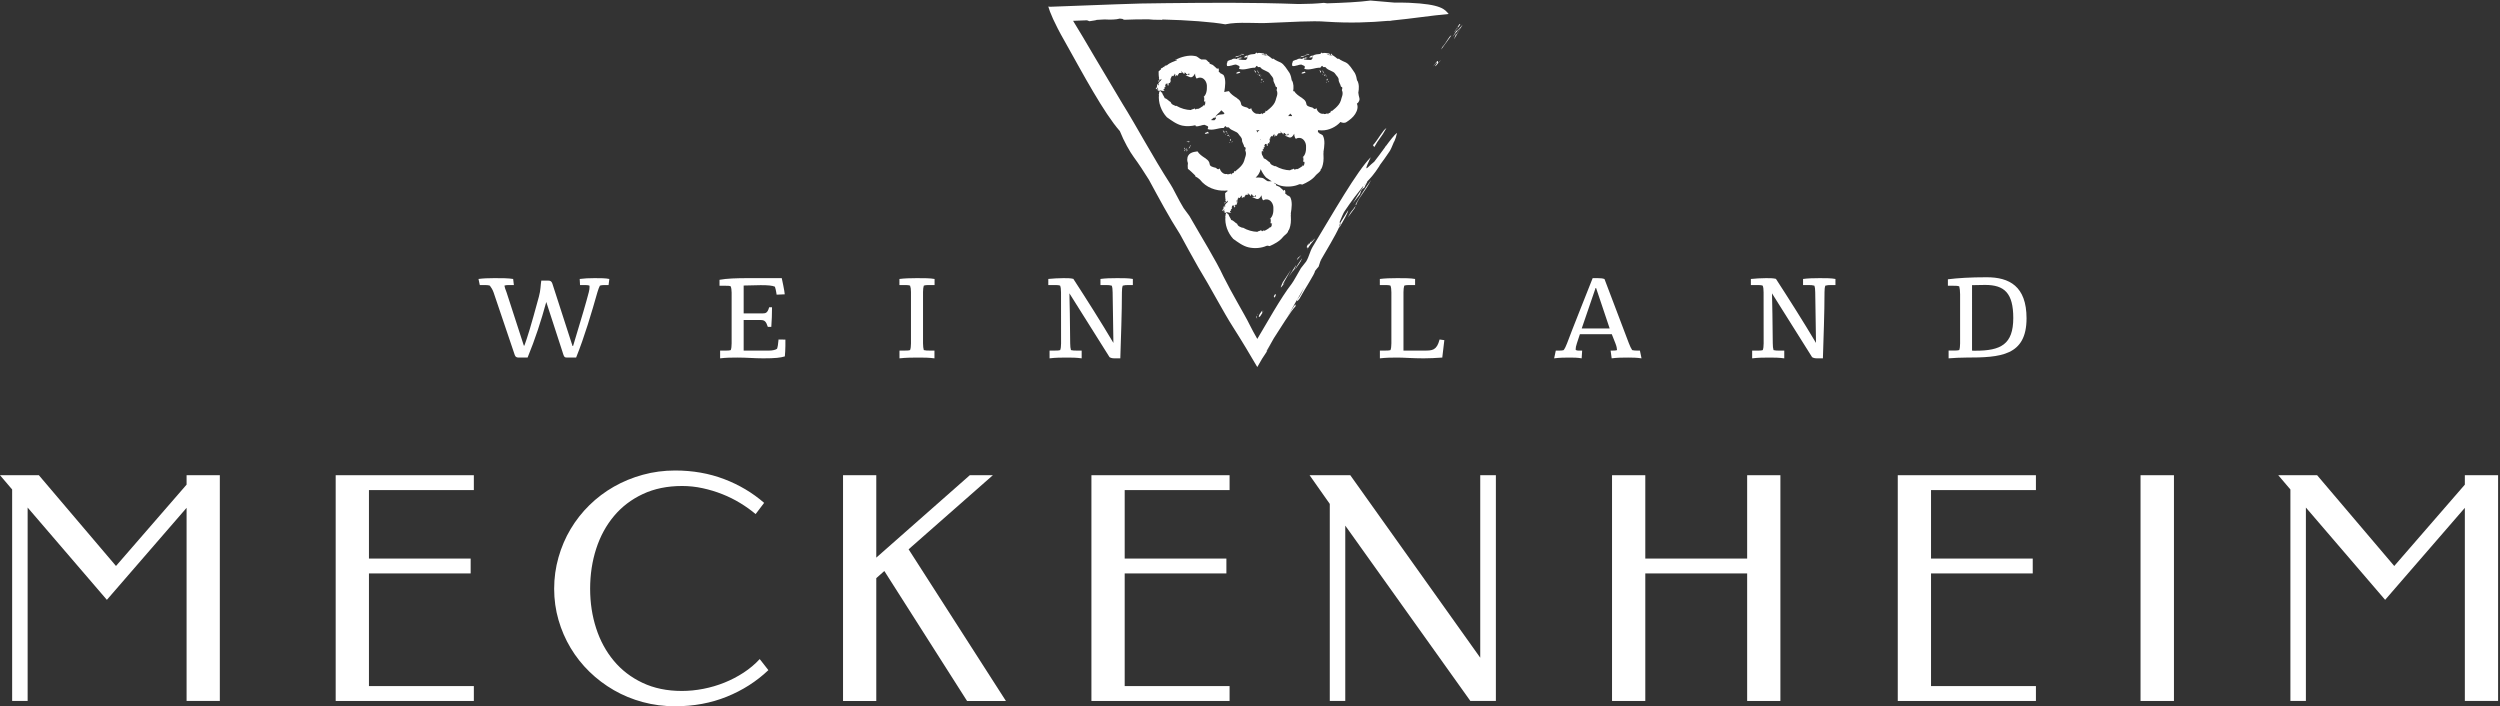
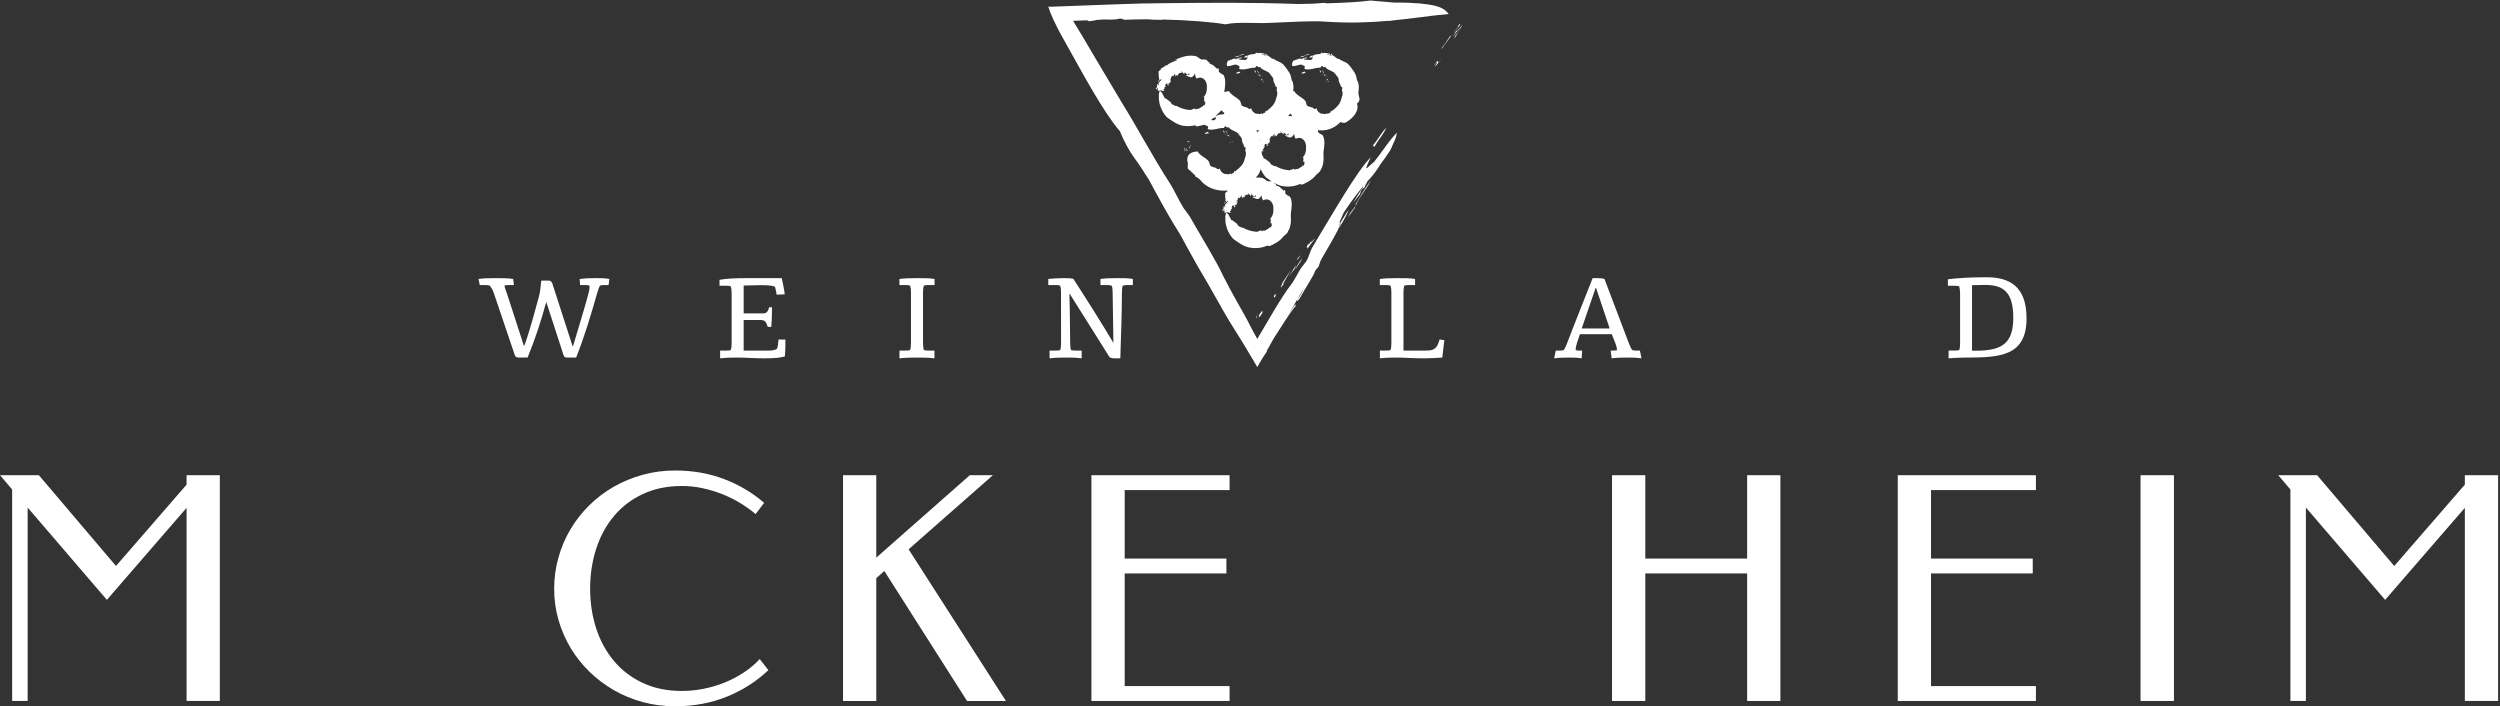
<svg xmlns="http://www.w3.org/2000/svg" xmlns:ns1="http://www.inkscape.org/namespaces/inkscape" xmlns:ns2="http://sodipodi.sourceforge.net/DTD/sodipodi-0.dtd" width="79.375mm" height="22.424mm" viewBox="0 0 79.375 22.424" version="1.1" id="svg4802" ns1:version="0.92.4 (5da689c313, 2019-01-14)" ns2:docname="logo-white.svg">
  <rect x="0" y="0" width="79.375" height="22.424" fill="#333333" stroke="none" />
  <defs id="defs4796">
    <clipPath id="clipPath4828" clipPathUnits="userSpaceOnUse">
      <path ns1:connector-curvature="0" id="path4826" d="M 0,37.407 H 132.411 V 0 H 0 Z" />
    </clipPath>
  </defs>
  <ns2:namedview id="base" pagecolor="#ffffff" bordercolor="#666666" borderopacity="1.0" ns1:pageopacity="0.0" ns1:pageshadow="2" ns1:zoom="1.979899" ns1:cx="170.94961" ns1:cy="-23.914045" ns1:document-units="mm" ns1:current-layer="layer1" showgrid="false" fit-margin-top="0" fit-margin-left="0" fit-margin-right="0" fit-margin-bottom="0" ns1:window-width="2560" ns1:window-height="1377" ns1:window-x="-8" ns1:window-y="-5" ns1:window-maximized="1" />
  <g ns1:label="Ebene 1" ns1:groupmode="layer" id="layer1" transform="translate(-87.013,-129.228)">
    <g transform="matrix(0.599,0,0,-0.599,87.013,151.652)" ns1:label="190619_WEINLANDMECKENHEIM_Logo_4c-schwarz" id="g4812" style="fill:#ffffff">
      <g transform="translate(69.649,23.929)" id="g4814" style="fill:#ffffff">
        <path ns1:connector-curvature="0" id="path4816" style="fill:#ffffff;fill-opacity:1;fill-rule:nonzero;stroke:none" d="M 0,0 0.049,-0.076 0.132,0.112 Z" />
      </g>
      <g transform="translate(68.792,23.765)" id="g4818" style="fill:#ffffff">
        <path ns1:connector-curvature="0" id="path4820" style="fill:#ffffff;fill-opacity:1;fill-rule:nonzero;stroke:none" d="M 0,0 -0.056,-0.125 0.179,0.148 Z" />
      </g>
      <g id="g4822" style="fill:#ffffff">
        <g clip-path="url(#clipPath4828)" id="g4824" style="fill:#ffffff">
          <g transform="translate(61.378,32.768)" id="g4830" style="fill:#ffffff">
            <path ns1:connector-curvature="0" id="path4832" style="fill:#ffffff;fill-opacity:1;fill-rule:nonzero;stroke:none" d="m 0,0 c -0.003,0.002 -0.002,-0.003 -0.005,-0.002 l 0.003,-0.002 C -0.001,-0.003 -0.002,0 0,0" />
          </g>
          <g transform="translate(65.781,34.55)" id="g4834" style="fill:#ffffff">
            <path ns1:connector-curvature="0" id="path4836" style="fill:#ffffff;fill-opacity:1;fill-rule:nonzero;stroke:none" d="m 0,0 c -0.01,-0.002 -0.02,-0.005 -0.028,-0.007 l 0.015,-0.012 C -0.01,-0.014 -0.004,-0.006 0,0" />
          </g>
          <g transform="translate(65.951,34.564)" id="g4838" style="fill:#ffffff">
            <path ns1:connector-curvature="0" id="path4840" style="fill:#ffffff;fill-opacity:1;fill-rule:nonzero;stroke:none" d="M 0,0 -0.15,0.017 C -0.156,0.004 -0.163,-0.004 -0.169,-0.014 -0.081,0.005 -0.088,-0.061 0,0" />
          </g>
          <g transform="translate(65.794,34.508)" id="g4842" style="fill:#ffffff">
            <path ns1:connector-curvature="0" id="path4844" style="fill:#ffffff;fill-opacity:1;fill-rule:nonzero;stroke:none" d="M 0,0 -0.026,0.022 C -0.105,-0.075 -0.206,0.01 -0.335,-0.106 -0.2,-0.09 -0.088,-0.044 0,0" />
          </g>
          <g transform="translate(65.75,33.562)" id="g4846" style="fill:#ffffff">
            <path ns1:connector-curvature="0" id="path4848" style="fill:#ffffff;fill-opacity:1;fill-rule:nonzero;stroke:none" d="M 0,0 -0.07,0.087 C -0.118,0.029 -0.181,0.069 -0.228,-0.006 L -0.229,-0.009 C -0.122,-0.061 -0.106,0.03 0,0" />
          </g>
          <g transform="translate(66.536,33.567)" id="g4850" style="fill:#ffffff">
            <path ns1:connector-curvature="0" id="path4852" style="fill:#ffffff;fill-opacity:1;fill-rule:nonzero;stroke:none" d="M 0,0 C 0.052,0.001 -0.004,0.08 0.03,0.119 0.003,0.074 -0.028,0.15 -0.061,0.163 -0.056,0.131 0.033,0.043 -0.058,0.059 -0.023,0.054 0.023,0.067 0,0" />
          </g>
          <g transform="translate(66.623,33.669)" id="g4854" style="fill:#ffffff">
            <path ns1:connector-curvature="0" id="path4856" style="fill:#ffffff;fill-opacity:1;fill-rule:nonzero;stroke:none" d="M 0,0 C 0.028,-0.014 0.06,-0.046 0.077,-0.015 0.05,-0.012 0.024,0.057 0,0" />
          </g>
          <g transform="translate(66.636,33.47)" id="g4858" style="fill:#ffffff">
            <path ns1:connector-curvature="0" id="path4860" style="fill:#ffffff;fill-opacity:1;fill-rule:nonzero;stroke:none" d="M 0,0 0.012,0.015 -0.022,0.08 Z" />
          </g>
          <g transform="translate(66.765,33.416)" id="g4862" style="fill:#ffffff">
            <path ns1:connector-curvature="0" id="path4864" style="fill:#ffffff;fill-opacity:1;fill-rule:nonzero;stroke:none" d="M 0,0 C 0.049,0.04 0.035,0.07 0.006,0.103 0.013,0.09 0.018,0.075 0.016,0.054 -0.011,0.056 -0.038,0.057 -0.066,0.054 -0.042,0.038 -0.02,0.02 0,0" />
          </g>
          <g transform="translate(66.673,33.586)" id="g4866" style="fill:#ffffff">
            <path ns1:connector-curvature="0" id="path4868" style="fill:#ffffff;fill-opacity:1;fill-rule:nonzero;stroke:none" d="M 0,0 C -0.002,-0.02 0.039,-0.021 0.072,-0.039 0.051,-0.021 0.031,0.001 0.029,0.028 Z" />
          </g>
          <g transform="translate(66.829,33.364)" id="g4870" style="fill:#ffffff">
            <path ns1:connector-curvature="0" id="path4872" style="fill:#ffffff;fill-opacity:1;fill-rule:nonzero;stroke:none" d="M 0,0 0.022,0.077 C -0.004,0.069 -0.006,0.019 -0.01,0.004 Z" />
          </g>
          <g transform="translate(66.911,33.187)" id="g4874" style="fill:#ffffff">
            <path ns1:connector-curvature="0" id="path4876" style="fill:#ffffff;fill-opacity:1;fill-rule:nonzero;stroke:none" d="M 0,0 C 0.007,0.064 -0.019,0.064 -0.037,0.092 -0.018,0.065 -0.047,0.044 -0.058,0.014 -0.061,-0.038 -0.015,0.003 0,0" />
          </g>
          <g transform="translate(66.873,33.079)" id="g4878" style="fill:#ffffff">
-             <path ns1:connector-curvature="0" id="path4880" style="fill:#ffffff;fill-opacity:1;fill-rule:nonzero;stroke:none" d="M 0,0 C -0.012,0.008 -0.023,0.017 -0.036,0.022 -0.061,-0.062 -0.019,0.004 0,0" />
-           </g>
+             </g>
          <g transform="translate(66.948,33.072)" id="g4882" style="fill:#ffffff">
            <path ns1:connector-curvature="0" id="path4884" style="fill:#ffffff;fill-opacity:1;fill-rule:nonzero;stroke:none" d="M 0,0 C 0.008,0.004 0.018,0.026 0.034,0.034 0.046,0.065 0.023,0.062 0.018,0.077 Z" />
          </g>
          <g transform="translate(69.241,34.55)" id="g4886" style="fill:#ffffff">
            <path ns1:connector-curvature="0" id="path4888" style="fill:#ffffff;fill-opacity:1;fill-rule:nonzero;stroke:none" d="m 0,0 c -0.01,-0.002 -0.02,-0.005 -0.028,-0.007 l 0.015,-0.012 C -0.01,-0.014 -0.004,-0.006 0,0" />
          </g>
          <g transform="translate(69.41,34.564)" id="g4890" style="fill:#ffffff">
            <path ns1:connector-curvature="0" id="path4892" style="fill:#ffffff;fill-opacity:1;fill-rule:nonzero;stroke:none" d="M 0,0 -0.15,0.017 C -0.156,0.004 -0.163,-0.004 -0.169,-0.014 -0.08,0.005 -0.088,-0.061 0,0" />
          </g>
          <g transform="translate(69.254,34.508)" id="g4894" style="fill:#ffffff">
            <path ns1:connector-curvature="0" id="path4896" style="fill:#ffffff;fill-opacity:1;fill-rule:nonzero;stroke:none" d="M 0,0 -0.026,0.022 C -0.105,-0.075 -0.206,0.01 -0.335,-0.106 -0.2,-0.09 -0.088,-0.044 0,0" />
          </g>
          <g transform="translate(69.21,33.562)" id="g4898" style="fill:#ffffff">
            <path ns1:connector-curvature="0" id="path4900" style="fill:#ffffff;fill-opacity:1;fill-rule:nonzero;stroke:none" d="M 0,0 -0.07,0.087 C -0.118,0.029 -0.181,0.069 -0.228,-0.006 v -0.001 l -0.001,-0.002 v 0 C -0.122,-0.061 -0.106,0.03 0,0" />
          </g>
          <g transform="translate(69.996,33.567)" id="g4902" style="fill:#ffffff">
            <path ns1:connector-curvature="0" id="path4904" style="fill:#ffffff;fill-opacity:1;fill-rule:nonzero;stroke:none" d="M 0,0 C 0.052,0.001 -0.004,0.08 0.03,0.119 0.003,0.074 -0.028,0.15 -0.061,0.163 -0.056,0.131 0.033,0.043 -0.058,0.059 -0.023,0.054 0.023,0.067 0,0" />
          </g>
          <g transform="translate(70.083,33.669)" id="g4906" style="fill:#ffffff">
            <path ns1:connector-curvature="0" id="path4908" style="fill:#ffffff;fill-opacity:1;fill-rule:nonzero;stroke:none" d="M 0,0 C 0.028,-0.014 0.06,-0.046 0.077,-0.015 0.05,-0.012 0.024,0.057 0,0" />
          </g>
          <g transform="translate(70.096,33.47)" id="g4910" style="fill:#ffffff">
            <path ns1:connector-curvature="0" id="path4912" style="fill:#ffffff;fill-opacity:1;fill-rule:nonzero;stroke:none" d="M 0,0 0.013,0.015 -0.023,0.08 Z" />
          </g>
          <g transform="translate(70.225,33.416)" id="g4914" style="fill:#ffffff">
            <path ns1:connector-curvature="0" id="path4916" style="fill:#ffffff;fill-opacity:1;fill-rule:nonzero;stroke:none" d="M 0,0 C 0.049,0.04 0.035,0.07 0.006,0.103 0.013,0.09 0.018,0.075 0.016,0.054 -0.011,0.056 -0.038,0.057 -0.066,0.054 -0.042,0.038 -0.02,0.02 0,0" />
          </g>
          <g transform="translate(70.133,33.585)" id="g4918" style="fill:#ffffff">
            <path ns1:connector-curvature="0" id="path4920" style="fill:#ffffff;fill-opacity:1;fill-rule:nonzero;stroke:none" d="M 0,0 C -0.002,-0.019 0.039,-0.021 0.072,-0.039 0.051,-0.02 0.031,0.001 0.029,0.028 Z" />
          </g>
          <g transform="translate(70.289,33.364)" id="g4922" style="fill:#ffffff">
            <path ns1:connector-curvature="0" id="path4924" style="fill:#ffffff;fill-opacity:1;fill-rule:nonzero;stroke:none" d="M 0,0 0.022,0.077 C -0.004,0.069 -0.006,0.019 -0.01,0.004 Z" />
          </g>
          <g transform="translate(70.371,33.187)" id="g4926" style="fill:#ffffff">
            <path ns1:connector-curvature="0" id="path4928" style="fill:#ffffff;fill-opacity:1;fill-rule:nonzero;stroke:none" d="M 0,0 C 0.007,0.064 -0.019,0.064 -0.038,0.092 -0.018,0.065 -0.047,0.044 -0.058,0.014 -0.061,-0.038 -0.015,0.003 0,0" />
          </g>
          <g transform="translate(70.333,33.079)" id="g4930" style="fill:#ffffff">
            <path ns1:connector-curvature="0" id="path4932" style="fill:#ffffff;fill-opacity:1;fill-rule:nonzero;stroke:none" d="M 0,0 C -0.012,0.008 -0.023,0.017 -0.036,0.022 -0.061,-0.062 -0.019,0.004 0,0" />
          </g>
          <g transform="translate(70.408,33.072)" id="g4934" style="fill:#ffffff">
            <path ns1:connector-curvature="0" id="path4936" style="fill:#ffffff;fill-opacity:1;fill-rule:nonzero;stroke:none" d="M 0,0 C 0.008,0.004 0.018,0.026 0.034,0.034 0.046,0.065 0.023,0.062 0.018,0.077 Z" />
          </g>
          <g transform="translate(69.198,29.351)" id="g4938" style="fill:#ffffff">
            <path ns1:connector-curvature="0" id="path4940" style="fill:#ffffff;fill-opacity:1;fill-rule:nonzero;stroke:none" d="m 0,0 c -0.028,-0.109 -0.088,-0.2 -0.137,-0.236 -0.014,-0.011 -0.023,-0.023 -0.038,-0.033 0.03,0.013 0.026,0.015 0.054,0.031 0.018,-0.083 0.017,-0.167 -0.003,-0.243 0.029,-0.008 0.05,-0.024 0.098,-0.02 -0.013,-0.006 -0.024,-0.015 -0.038,-0.02 0.036,-0.078 -0.03,-0.14 -0.042,-0.192 -0.019,0.036 -0.05,0.021 -0.077,0.01 l 0.026,-0.014 c -0.096,-0.055 -0.195,-0.143 -0.294,-0.168 -0.013,-0.006 -0.028,0.008 -0.038,0.019 -0.027,-0.016 -0.055,-0.038 -0.085,-0.052 -0.003,0.054 -0.083,0.036 -0.045,0.076 -0.059,-0.075 -0.132,-0.038 -0.202,-0.1 -0.248,0.008 -0.513,0.075 -0.779,0.229 l -0.01,-0.019 c -0.096,0.047 -0.244,0.072 -0.28,0.213 -0.112,0.054 -0.196,0.186 -0.314,0.203 -0.031,0.083 -0.067,0.139 -0.101,0.201 -0.006,0.032 -0.015,0.064 -0.019,0.094 0,0.003 10e-4,0.006 0.002,0.009 0.005,0.029 0.003,0.06 0.007,0.089 0.052,-0.014 0.101,-0.021 0.109,0.021 -0.061,-0.042 -0.06,0.016 -0.065,0.063 0.021,0.003 0.051,0.022 0.068,0.052 0,0.028 -0.019,0.018 -0.033,0.025 0.016,0.014 0.031,0.042 0.062,0.034 -0.034,0.027 0.028,0.03 0.019,0.057 -0.013,0.025 -0.016,0.001 -0.031,0.021 0.011,0.032 0.029,0.077 0.043,0.102 0.03,0.002 0.087,0.016 0.125,-0.018 C -2.035,0.39 -2.084,0.473 -2.087,0.421 -2.017,0.425 -2.081,0.373 -2.034,0.353 -2,0.361 -1.993,0.39 -1.994,0.418 L -2.004,0.415 C -2.008,0.44 -2.005,0.489 -1.963,0.5 -1.943,0.486 -1.922,0.49 -1.923,0.473 L -1.908,0.5 c -0.006,0.006 -0.011,0.012 -0.02,0.006 -0.012,0.02 0.003,0.03 0.019,0.035 0.022,-0.01 -0.023,0.195 -0.006,0.184 0.005,0.01 0.016,0.012 0.025,0.014 -0.013,-0.055 -0.016,-0.2 -0.009,-0.175 0.026,0.001 0.01,0.287 0.068,0.272 0.009,0.014 0.017,0.034 -0.005,0.046 0.027,0.017 0.033,-0.036 0.064,-0.034 -0.003,0.003 -0.011,0.007 -0.006,0.011 l 0.036,-0.004 c -0.002,0.059 0.078,0.072 0.074,0.141 0.009,-0.028 0.033,-0.073 0.032,-0.111 l -0.013,0.006 c 0.003,-0.009 -0.006,-0.031 0.013,-0.048 0.031,0.008 0.04,0.027 0.042,0.064 L -1.568,0.903 -1.576,0.909 C -1.558,0.904 -1.557,0.902 -1.553,0.892 L -1.55,0.887 c 0.061,-0.044 0.04,0.103 0.105,0.1 0.005,0.016 -0.007,0.01 -10e-4,0.032 0.054,0.007 0.096,0 0.144,0.012 -0.002,0.035 -0.007,0.047 -0.04,0.066 0.013,0.004 0.025,0.007 0.039,0.009 0.01,-0.088 0.097,-0.043 0.102,-0.134 0.017,-0.013 0.035,-0.008 0.046,0.012 -0.007,0.021 -0.018,0.054 0.005,0.062 0.041,-0.015 0.03,-0.008 0.065,-0.025 0.014,-0.024 0.009,-0.037 0.017,-0.058 0.025,0.048 0.05,-0.046 0.081,-0.033 0.018,0.014 0.059,0.028 0.051,0.074 0.032,0.002 0.037,-0.033 0.04,-0.072 L -0.873,0.93 C -0.94,0.922 -1.015,0.913 -1.105,0.903 -0.863,0.815 -0.78,0.672 -0.596,0.998 -0.601,0.816 -0.51,0.693 -0.493,0.735 c 0.04,0.024 0.076,0.032 0.117,0.04 C -0.119,0.809 0.048,0.526 0.029,0.291 0.031,0.227 0.031,0.109 0,0 m -2.024,-1.52 0.019,0.003 c -0.115,0.042 -0.182,0.157 -0.312,0.176 -0.106,0.021 -0.216,0.022 -0.326,0.013 0.056,0.056 0.112,0.11 0.154,0.176 0.055,0.088 0.094,0.181 0.113,0.273 0.071,-0.16 0.162,-0.313 0.283,-0.444 0.097,-0.067 0.198,-0.137 0.301,-0.204 -0.086,0.01 -0.217,-0.002 -0.232,0.007 m -1.548,6.468 0.003,-0.011 c -0.008,10e-4 -0.017,0.004 -0.025,0.006 0.006,0 0.015,0.004 0.022,0.005 m 1.026,0.297 c 0,0 -0.001,0 -0.001,0 l -0.054,0.049 c 0.017,-0.019 0.022,-0.023 0.055,-0.049 m 1.72,-3.203 c 0.005,0.008 0.005,0.017 0.01,0.025 0.032,-0.032 0.064,-0.061 0.095,-0.091 l 0.004,-0.047 c -0.069,0.005 -0.137,0.008 -0.206,0.003 0.032,0.037 0.071,0.069 0.097,0.11 M -2.429,1.18 C -2.474,1.208 -2.466,1.114 -2.505,1.142 L -2.502,1.139 C -2.51,1.127 -2.513,1.116 -2.53,1.105 -2.531,1.098 -2.531,1.076 -2.531,1.054 c -0.027,0.04 -0.054,0.08 -0.081,0.121 0.005,0 0.01,-0.002 0.016,-0.002 0.057,0 0.114,0.012 0.17,0.02 -0.003,-0.005 0,-0.008 -0.003,-0.013 M -4.747,1.86 C -4.749,1.837 -4.75,1.818 -4.746,1.805 -4.787,1.751 -4.82,1.705 -4.84,1.711 -4.9,1.709 -4.957,1.715 -5.014,1.721 c 0.051,0.034 0.091,0.078 0.137,0.118 0.043,0.008 0.086,0.017 0.13,0.021 M -2.398,0.694 C -2.39,0.7 -2.384,0.709 -2.375,0.715 -2.371,0.697 -2.381,0.678 -2.393,0.66 -2.396,0.671 -2.396,0.682 -2.398,0.694 m -2.333,1.272 c 0.088,0.105 0.193,0.162 0.267,0.275 0.057,-0.05 0.114,-0.102 0.172,-0.158 L -4.328,2.042 -4.354,2.057 C -4.347,2.047 -4.335,2.041 -4.327,2.032 -4.477,2.016 -4.642,2.019 -4.736,1.926 -4.744,1.901 -4.743,1.889 -4.745,1.871 -4.792,1.896 -4.739,1.914 -4.733,1.952 -4.742,1.95 -4.747,1.946 -4.756,1.944 -4.746,1.956 -4.729,1.963 -4.72,1.975 -4.724,1.971 -4.728,1.968 -4.731,1.966 m 4.619,2.982 0.003,-0.011 c -0.008,10e-4 -0.017,0.004 -0.025,0.006 0.006,0 0.015,0.004 0.022,0.005 m 1.026,0.297 c 0,0 -0.001,0 -0.001,0 L 0.863,5.291 C 0.876,5.275 0.883,5.269 0.914,5.245 m -5.185,-8.412 c -0.002,-0.021 -0.047,0.037 -0.088,0.091 0.019,0.021 0.03,0.053 0.061,0.036 -0.016,0.017 -0.027,0.027 -0.02,0.015 l 0.014,0.017 c 0.007,-0.01 0.012,-0.026 0.015,-0.041 l -0.007,0.007 c -0.019,-0.011 -0.016,-0.052 -0.016,-0.076 0.014,0 0.019,-0.002 0.023,0 0.01,-0.01 0.022,-0.017 0.027,-0.03 l -0.004,-0.008 c 0.002,-0.003 0.003,-0.007 0.004,-0.011 10e-4,-0.009 0.004,-0.018 -0.008,-0.024 -0.007,0.004 -0.002,0.017 -0.001,0.024 M -7.797,3.288 C -7.8,3.266 -7.844,3.324 -7.885,3.379 c 0.018,0.021 0.03,0.053 0.06,0.036 -0.016,0.017 -0.026,0.026 -0.019,0.014 L -7.83,3.446 C -7.823,3.437 -7.818,3.421 -7.815,3.405 -7.818,3.408 -7.82,3.411 -7.822,3.413 -7.841,3.402 -7.839,3.36 -7.838,3.337 -7.825,3.336 -7.82,3.334 -7.815,3.336 -7.805,3.327 -7.793,3.319 -7.788,3.306 L -7.792,3.299 C -7.79,3.295 -7.789,3.292 -7.788,3.288 -7.787,3.278 -7.785,3.269 -7.796,3.263 -7.803,3.268 -7.798,3.28 -7.797,3.288 M 2.723,2.591 C 2.846,2.669 2.881,2.806 2.858,2.879 2.827,2.98 2.812,3.077 2.799,3.173 2.8,3.176 2.8,3.179 2.801,3.183 2.84,3.393 2.849,3.636 2.741,3.825 2.739,3.819 2.738,3.811 2.736,3.803 2.714,3.945 2.682,4.085 2.618,4.21 2.469,4.423 2.323,4.683 2.136,4.775 v 0 C 2.024,4.817 1.933,4.868 1.847,4.914 1.816,4.938 1.779,4.959 1.763,4.985 L 1.756,4.974 C 1.739,4.991 1.729,5.01 1.705,5.025 1.729,5.015 1.738,4.991 1.755,4.974 L 1.744,4.956 C 1.723,4.965 1.7,4.974 1.678,4.982 1.569,5.086 1.396,5.163 1.363,5.248 1.282,5.171 1.399,5.147 1.497,5.116 V 5.115 c 0,0 0,10e-4 0,10e-4 C 1.382,5.15 1.248,5.161 1.125,5.184 1.178,5.191 1.22,5.223 1.268,5.165 1.302,5.19 1.297,5.216 1.265,5.247 1.152,5.254 0.953,5.316 0.924,5.256 0.9,5.271 0.873,5.281 0.853,5.3 H 0.852 L 0.795,5.236 0.769,5.251 C 0.777,5.241 0.788,5.235 0.796,5.226 0.646,5.209 0.481,5.213 0.387,5.122 v 0 C 0.379,5.095 0.38,5.083 0.378,5.065 0.331,5.09 0.384,5.108 0.39,5.146 0.288,5.125 0.214,5.094 0.207,5.027 0.264,5.037 0.319,5.048 0.376,5.054 0.374,5.032 0.374,5.012 0.377,5 0.337,4.946 0.303,4.899 0.283,4.906 0.155,4.901 0.036,4.919 -0.083,4.933 c 0.001,0.007 -0.001,0.015 0,0.021 0.07,0.018 0.162,0.057 0.2,0.064 L -0.031,5.04 -0.051,4.986 C -0.089,4.974 -0.102,5.003 -0.109,5.018 L -0.118,5.011 C -0.125,5.015 -0.125,5.019 -0.135,5.023 L -0.128,5.001 -0.173,4.964 C -0.172,4.948 -0.157,4.942 -0.135,4.943 -0.222,4.967 -0.31,5.008 -0.439,4.942 -0.438,4.939 -0.441,4.933 -0.441,4.929 -0.508,4.916 -0.576,4.897 -0.647,4.859 -0.669,4.855 -0.687,4.797 -0.698,4.735 -0.702,4.731 -0.703,4.733 -0.707,4.729 -0.714,4.688 -0.713,4.661 -0.706,4.641 c 0,-0.027 0.004,-0.047 0.012,-0.054 0.07,-0.017 0.161,0.006 0.253,0.032 l -0.012,-0.011 0.014,0.003 c 0.002,0.007 0.002,0.005 0.004,0.009 0.073,0.021 0.147,0.045 0.208,0.044 0.064,-0.029 0.096,-0.042 0.15,-0.066 C 0.008,4.56 -0.058,4.466 -0.066,4.437 0.218,4.335 0.493,4.506 0.776,4.496 0.816,4.497 0.838,4.594 0.884,4.596 0.905,4.576 0.925,4.554 0.944,4.531 0.986,4.526 1.053,4.541 1.07,4.514 1.195,4.336 1.48,4.336 1.58,4.165 1.638,4.065 1.744,4.006 1.759,3.867 1.746,3.739 1.856,3.632 1.878,3.496 1.9,3.483 1.925,3.471 1.945,3.456 1.972,3.403 1.914,3.314 1.931,3.298 2.029,3.097 1.902,2.916 1.873,2.756 1.825,2.596 1.709,2.465 1.589,2.356 1.535,2.311 1.469,2.255 1.388,2.187 L 1.355,2.225 C 1.342,2.194 1.333,2.167 1.333,2.14 1.317,2.127 1.302,2.114 1.284,2.099 1.243,2.101 1.211,2.089 1.198,2.027 1.162,2.04 1.178,2.063 1.155,2.08 1.108,2.05 1.051,2.039 0.994,2.037 0.976,2.052 0.954,2.063 0.909,2.058 L 0.908,2.049 C 0.868,2.056 0.826,2.059 0.79,2.078 0.675,2.141 0.597,2.244 0.583,2.353 0.455,2.23 0.419,2.396 0.321,2.395 0.218,2.423 0.052,2.461 0.047,2.574 0.026,2.731 -0.058,2.801 -0.171,2.877 -0.174,2.883 -0.174,2.889 -0.177,2.895 -0.187,2.898 -0.197,2.901 -0.207,2.905 -0.209,2.907 -0.211,2.909 -0.214,2.911 -0.35,2.999 -0.514,3.109 -0.6,3.255 -0.617,3.253 -0.636,3.249 -0.654,3.247 -0.625,3.441 -0.622,3.655 -0.719,3.825 -0.721,3.819 -0.722,3.811 -0.724,3.803 -0.746,3.945 -0.778,4.085 -0.842,4.21 -0.991,4.423 -1.136,4.683 -1.324,4.775 -1.436,4.817 -1.527,4.868 -1.613,4.914 -1.644,4.938 -1.681,4.959 -1.697,4.985 L -1.704,4.974 C -1.721,4.991 -1.73,5.01 -1.755,5.025 -1.731,5.015 -1.722,4.991 -1.705,4.974 L -1.716,4.956 C -1.737,4.965 -1.76,4.974 -1.782,4.982 -1.891,5.086 -2.064,5.163 -2.097,5.248 -2.178,5.171 -2.061,5.147 -1.963,5.116 V 5.115 5.116 C -2.078,5.15 -2.212,5.161 -2.335,5.184 -2.282,5.191 -2.24,5.223 -2.192,5.165 -2.158,5.19 -2.163,5.216 -2.195,5.247 -2.308,5.254 -2.507,5.316 -2.536,5.256 -2.56,5.271 -2.588,5.281 -2.608,5.3 L -2.665,5.236 -2.691,5.251 C -2.683,5.241 -2.672,5.235 -2.663,5.226 -2.813,5.209 -2.979,5.213 -3.073,5.122 -3.081,5.095 -3.08,5.083 -3.082,5.065 -3.129,5.09 -3.076,5.108 -3.07,5.146 -3.172,5.125 -3.246,5.094 -3.252,5.027 -3.195,5.037 -3.141,5.048 -3.084,5.054 -3.086,5.032 -3.086,5.012 -3.083,5 -3.123,4.946 -3.157,4.899 -3.177,4.906 -3.305,4.901 -3.424,4.919 -3.542,4.933 c 0,0.007 -0.002,0.015 -0.001,0.021 0.07,0.018 0.162,0.057 0.2,0.064 L -3.491,5.04 -3.511,4.986 C -3.549,4.974 -3.562,5.003 -3.569,5.018 L -3.578,5.011 C -3.584,5.015 -3.585,5.019 -3.595,5.023 L -3.588,5.001 -3.633,4.964 C -3.631,4.948 -3.617,4.942 -3.594,4.943 -3.682,4.967 -3.77,5.008 -3.899,4.942 -3.898,4.939 -3.901,4.933 -3.901,4.928 -3.968,4.916 -4.036,4.897 -4.107,4.859 -4.129,4.855 -4.147,4.797 -4.158,4.735 -4.162,4.731 -4.163,4.733 -4.167,4.729 -4.174,4.688 -4.173,4.66 -4.166,4.64 c 0,-0.026 0.004,-0.046 0.012,-0.053 0.071,-0.017 0.161,0.006 0.253,0.032 l -0.012,-0.011 0.014,0.003 c 0.002,0.007 0.003,0.005 0.004,0.009 0.073,0.021 0.147,0.045 0.208,0.044 0.064,-0.029 0.096,-0.042 0.15,-0.066 0.085,-0.038 0.019,-0.132 0.011,-0.161 0.284,-0.102 0.559,0.069 0.842,0.059 0.04,10e-4 0.062,0.098 0.108,0.1 0.021,-0.02 0.041,-0.042 0.06,-0.065 0.042,-0.005 0.109,0.01 0.126,-0.017 0.125,-0.178 0.41,-0.178 0.51,-0.349 0.058,-0.1 0.164,-0.159 0.179,-0.298 C -1.714,3.739 -1.604,3.632 -1.582,3.496 -1.56,3.483 -1.535,3.471 -1.515,3.456 -1.488,3.403 -1.546,3.314 -1.529,3.298 -1.431,3.097 -1.558,2.916 -1.587,2.756 -1.635,2.596 -1.751,2.465 -1.871,2.356 -1.925,2.311 -1.991,2.255 -2.071,2.187 L -2.105,2.225 C -2.118,2.193 -2.128,2.167 -2.127,2.14 -2.142,2.127 -2.158,2.114 -2.175,2.099 -2.217,2.101 -2.249,2.089 -2.262,2.027 -2.298,2.04 -2.282,2.063 -2.305,2.08 -2.351,2.05 -2.408,2.039 -2.466,2.037 -2.484,2.052 -2.506,2.063 -2.551,2.058 V 2.049 C -2.592,2.056 -2.634,2.059 -2.67,2.078 -2.785,2.141 -2.863,2.244 -2.877,2.353 -3.005,2.23 -3.041,2.396 -3.139,2.395 -3.242,2.423 -3.408,2.461 -3.413,2.574 -3.434,2.731 -3.518,2.801 -3.631,2.877 -3.634,2.883 -3.634,2.89 -3.637,2.895 c -0.009,0.002 -0.02,0.006 -0.03,0.01 -0.002,0.002 -0.004,0.004 -0.007,0.006 -0.136,0.088 -0.3,0.198 -0.386,0.344 -0.077,-0.01 -0.16,-0.027 -0.241,-0.051 -10e-4,0.007 -0.002,0.015 -0.003,0.02 0.045,0.279 0.101,0.64 -0.04,0.885 -0.055,0.039 -0.12,0.077 -0.176,0.096 0.003,0.057 -0.054,0.03 -0.079,0.078 0.037,0.205 -0.079,0.228 -0.066,0.137 -0.09,0.074 -0.165,0.162 -0.248,0.222 -0.045,0.02 -0.088,0.039 -0.134,0.055 -0.04,0.01 -0.047,0.04 -0.046,0.081 -0.1,0.036 -0.055,0.052 -0.148,0.114 -0.004,0.066 -0.287,0.029 -0.309,0.043 l 0.019,0.003 C -5.646,4.98 -5.713,5.094 -5.843,5.113 -6.203,5.187 -6.602,5.061 -6.901,4.915 -6.879,4.866 -6.84,4.959 -6.805,4.896 -6.979,4.821 -7.186,4.766 -7.338,4.628 -7.376,4.615 -7.425,4.599 -7.45,4.598 -7.51,4.562 -7.457,4.552 -7.495,4.52 L -7.537,4.547 C -7.552,4.467 -7.645,4.498 -7.671,4.429 -7.657,4.414 -7.671,4.393 -7.685,4.374 -7.73,4.402 -7.722,4.307 -7.76,4.336 L -7.757,4.333 C -7.766,4.321 -7.769,4.31 -7.786,4.299 -7.793,4.262 -7.777,3.968 -7.758,3.938 L -7.77,3.929 C -7.781,3.894 -7.75,3.867 -7.734,3.883 L -7.752,3.843 -7.754,3.849 -7.771,3.808 C -7.778,3.802 -7.804,3.799 -7.822,3.819 -7.812,3.788 -7.809,3.758 -7.825,3.736 -7.778,3.798 -7.704,3.864 -7.631,3.909 -7.624,3.876 -7.668,3.837 -7.673,3.806 -7.72,3.783 -7.765,3.715 -7.804,3.661 c 0,-0.015 0.053,-0.035 0.023,-0.06 C -7.823,3.594 -7.785,3.567 -7.817,3.547 -7.833,3.58 -7.82,3.607 -7.812,3.636 -7.861,3.641 -7.856,3.569 -7.873,3.548 -7.86,3.534 -7.885,3.478 -7.876,3.44 -7.904,3.454 -7.911,3.439 -7.917,3.421 -7.937,3.448 -7.954,3.467 -7.949,3.452 -7.943,3.454 -7.932,3.44 -7.917,3.421 -7.921,3.411 -7.923,3.4 -7.932,3.393 -7.939,3.368 -7.922,3.35 -7.905,3.36 c 0.01,-0.002 0.012,0.011 0.018,0.017 0.042,-0.063 0.088,-0.139 0.09,-0.122 0.014,0.022 0.048,-0.015 0.059,0.007 l -0.007,0.005 c 0.02,0.091 0.263,-0.078 0.283,0.025 -0.061,-0.042 -0.06,0.016 -0.064,0.063 0.02,0.003 0.05,0.021 0.068,0.052 -10e-4,0.028 -0.02,0.018 -0.034,0.025 0.016,0.014 0.031,0.042 0.062,0.034 -0.034,0.027 0.028,0.03 0.019,0.057 -0.013,0.025 -0.016,10e-4 -0.031,0.02 0.012,0.033 0.029,0.078 0.043,0.103 0.031,0.002 0.088,0.016 0.126,-0.018 -0.018,-0.044 -0.067,0.039 -0.07,-0.013 0.07,0.004 0.007,-0.048 0.053,-0.068 0.034,0.008 0.042,0.037 0.04,0.065 L -7.26,3.609 c -0.004,0.025 -0.001,0.073 0.041,0.085 0.02,-0.014 0.041,-0.01 0.04,-0.027 l 0.015,0.027 C -7.17,3.7 -7.175,3.706 -7.183,3.7 c -0.012,0.02 0.002,0.03 0.019,0.035 0.021,-0.01 -0.024,0.195 -0.007,0.184 0.005,0.01 0.016,0.012 0.025,0.015 -0.013,-0.056 -0.016,-0.202 -0.009,-0.176 0.026,10e-4 0.01,0.287 0.068,0.272 0.009,0.014 0.017,0.034 -0.005,0.046 0.027,0.016 0.033,-0.036 0.064,-0.034 -0.003,0.003 -0.011,0.007 -0.006,0.011 L -6.998,4.049 C -7,4.108 -6.92,4.121 -6.924,4.19 -6.915,4.162 -6.891,4.116 -6.892,4.079 l -0.013,0.006 c 0.003,-0.009 -0.006,-0.032 0.014,-0.048 0.03,0.008 0.04,0.027 0.041,0.064 l 0.026,-0.004 -0.007,0.006 c 0.017,-0.005 0.018,-0.007 0.022,-0.017 l 0.003,-0.005 c 0.061,-0.044 0.041,0.103 0.105,0.1 0.005,0.016 -0.006,0.01 -0.001,0.032 0.054,0.007 0.096,0 0.144,0.012 -0.002,0.035 -0.007,0.047 -0.04,0.066 0.013,0.004 0.025,0.007 0.039,0.009 0.01,-0.088 0.097,-0.043 0.102,-0.134 0.017,-0.013 0.035,-0.008 0.046,0.012 -0.007,0.021 -0.018,0.054 0.005,0.062 0.041,-0.015 0.03,-0.008 0.065,-0.025 0.014,-0.024 0.009,-0.037 0.017,-0.058 0.025,0.048 0.05,-0.046 0.081,-0.033 0.018,0.014 0.059,0.028 0.051,0.074 0.032,0.002 0.037,-0.033 0.04,-0.072 L -6.129,4.124 C -6.196,4.116 -6.271,4.107 -6.361,4.097 -6.119,4.009 -6.036,3.866 -5.852,4.192 -5.857,4.01 -5.766,3.887 -5.749,3.929 c 0.04,0.024 0.076,0.032 0.117,0.04 C -5.375,4.003 -5.208,3.72 -5.227,3.485 -5.225,3.421 -5.225,3.303 -5.256,3.194 -5.284,3.085 -5.344,2.994 -5.393,2.958 -5.407,2.947 -5.416,2.935 -5.431,2.925 -5.401,2.938 -5.405,2.94 -5.377,2.956 -5.359,2.873 -5.36,2.789 -5.381,2.713 -5.351,2.705 -5.33,2.689 -5.282,2.693 -5.295,2.686 -5.306,2.678 -5.32,2.673 -5.284,2.595 -5.35,2.532 -5.362,2.481 -5.381,2.517 -5.412,2.502 -5.439,2.491 L -5.413,2.476 C -5.509,2.422 -5.608,2.334 -5.707,2.308 -5.72,2.303 -5.735,2.317 -5.745,2.328 -5.772,2.312 -5.799,2.29 -5.83,2.276 -5.833,2.33 -5.913,2.312 -5.875,2.352 -5.934,2.277 -6.007,2.314 -6.077,2.252 -6.325,2.26 -6.59,2.327 -6.855,2.481 L -6.865,2.462 C -6.962,2.509 -7.109,2.534 -7.146,2.675 -7.257,2.729 -7.342,2.86 -7.46,2.878 -7.507,3.004 -7.573,3.05 -7.608,3.188 -7.664,3.151 -7.681,3.321 -7.723,3.255 -7.796,3.153 -7.731,3.15 -7.786,3.058 l 0.018,0.005 C -7.81,2.649 -7.654,2.2 -7.349,1.871 -7.104,1.701 -6.847,1.499 -6.54,1.428 -6.299,1.374 -6.052,1.396 -5.832,1.448 -5.831,1.447 -5.83,1.447 -5.83,1.446 -5.829,1.42 -5.825,1.4 -5.817,1.394 c 0.07,-0.018 0.161,0.005 0.253,0.031 l -0.013,-0.01 0.015,0.002 c 0.001,0.006 0.002,0.005 0.004,0.009 0.073,0.021 0.147,0.044 0.207,0.043 0.064,-0.028 0.097,-0.042 0.151,-0.066 0.085,-0.038 0.019,-0.131 0.011,-0.161 0.284,-0.1 0.559,0.07 0.842,0.059 0.04,0 0.061,0.099 0.108,0.099 0.021,-0.019 0.041,-0.042 0.06,-0.064 0.042,-0.003 0.109,0.01 0.126,-0.017 0.125,-0.176 0.409,-0.177 0.51,-0.349 0.058,-0.098 0.164,-0.158 0.179,-0.298 -0.013,-0.128 0.096,-0.234 0.118,-0.371 0.023,-0.011 0.048,-0.025 0.068,-0.04 0.027,-0.052 -0.031,-0.14 -0.014,-0.157 0.098,-0.202 -0.029,-0.383 -0.058,-0.541 -0.048,-0.162 -0.165,-0.292 -0.285,-0.4 -0.054,-0.046 -0.119,-0.101 -0.2,-0.17 L -3.768,-0.97 C -3.781,-1 -3.791,-1.027 -3.79,-1.054 c -0.016,-0.013 -0.032,-0.027 -0.049,-0.041 -0.041,0.002 -0.073,-0.01 -0.086,-0.072 -0.037,0.013 -0.021,0.037 -0.043,0.052 -0.047,-0.029 -0.104,-0.04 -0.161,-0.042 -0.018,0.015 -0.04,0.027 -0.085,0.021 l -10e-4,-0.009 c -0.04,0.007 -0.082,0.01 -0.118,0.028 -0.115,0.063 -0.193,0.166 -0.208,0.275 -0.127,-0.12 -0.164,0.044 -0.261,0.044 -0.103,0.027 -0.269,0.066 -0.275,0.178 -0.021,0.158 -0.104,0.227 -0.218,0.304 -0.002,0.004 -0.003,0.011 -0.005,0.016 l -0.03,0.01 c -0.003,0.002 -0.004,0.004 -0.007,0.006 -0.136,0.088 -0.3,0.2 -0.388,0.346 -0.23,-0.034 -0.542,-0.065 -0.544,-0.457 0.003,-0.057 0.019,-0.111 0.037,-0.166 -0.013,-0.091 -0.016,-0.19 -0.002,-0.302 0.124,-0.092 0.261,-0.23 0.39,-0.355 l 0.004,-0.048 c 0.037,-0.016 0.083,-0.043 0.126,-0.072 0.04,-0.035 0.079,-0.069 0.115,-0.093 0.001,-10e-4 0.002,-10e-4 0.003,-0.002 0.327,-0.428 0.858,-0.607 1.337,-0.587 0.048,0 0.095,0.011 0.142,0.016 -0.009,-0.007 -0.023,-0.008 -0.028,-0.021 0.014,-0.015 10e-4,-0.037 -0.014,-0.056 -0.044,0.029 -0.037,-0.065 -0.075,-0.038 l 0.003,-0.003 c -0.009,-0.011 -0.012,-0.023 -0.029,-0.034 -0.006,-0.035 0.01,-0.33 0.028,-0.361 l -0.012,-0.007 c -0.011,-0.037 0.02,-0.063 0.036,-0.047 l -0.018,-0.04 -0.002,0.006 -0.017,-0.041 c -0.006,-0.006 -0.033,-0.01 -0.051,0.011 0.01,-0.032 0.013,-0.061 -0.003,-0.083 0.048,0.061 0.121,0.128 0.195,0.173 0.006,-0.034 -0.038,-0.072 -0.043,-0.103 -0.047,-0.023 -0.092,-0.092 -0.131,-0.145 0,-0.016 0.053,-0.036 0.023,-0.061 -0.042,-0.006 -0.004,-0.034 -0.036,-0.054 -0.016,0.033 -0.002,0.06 0.005,0.09 -0.048,0.005 -0.044,-0.067 -0.061,-0.089 0.014,-0.013 -0.012,-0.07 -0.003,-0.108 -0.028,0.014 -0.034,-10e-4 -0.041,-0.019 -0.021,0.028 -0.036,0.047 -0.032,0.032 0.006,10e-4 0.018,-0.012 0.032,-0.032 -0.004,-0.009 -0.006,-0.02 -0.015,-0.028 -0.007,-0.024 0.01,-0.042 0.027,-0.032 0.011,-0.003 0.012,0.011 0.018,0.016 0.042,-0.063 0.088,-0.138 0.09,-0.122 0.014,0.023 0.048,-0.014 0.059,0.008 l -0.006,0.004 c 0.02,0.092 0.262,-0.077 0.282,0.025 -0.061,-0.042 -0.06,0.017 -0.064,0.063 0.021,0.003 0.05,0.022 0.068,0.053 -10e-4,0.027 -0.02,0.018 -0.034,0.025 0.016,0.014 0.031,0.042 0.062,0.033 -0.034,0.028 0.029,0.031 0.019,0.057 -0.013,0.025 -0.016,10e-4 -0.031,0.02 0.011,0.034 0.029,0.079 0.043,0.103 0.031,0.002 0.088,0.017 0.126,-0.018 -0.018,-0.044 -0.067,0.039 -0.07,-0.012 0.07,0.004 0.007,-0.049 0.053,-0.069 0.035,0.009 0.042,0.037 0.04,0.066 l -0.01,-0.004 c -0.004,0.026 -10e-4,0.075 0.041,0.086 0.02,-0.014 0.041,-0.011 0.04,-0.028 l 0.015,0.028 c -0.006,0.006 -0.011,0.011 -0.019,0.006 -0.011,0.02 0.002,0.029 0.019,0.035 0.021,-0.01 -0.024,0.195 -0.007,0.183 0.005,0.011 0.017,0.012 0.025,0.015 -0.013,-0.055 -0.016,-0.201 -0.009,-0.175 0.026,0.001 0.01,0.286 0.068,0.272 0.009,0.013 0.019,0.033 -0.005,0.046 0.027,0.017 0.033,-0.037 0.065,-0.035 -0.004,0.003 -0.012,0.007 -0.007,0.012 l 0.036,-0.005 c -0.002,0.059 0.078,0.073 0.074,0.141 0.009,-0.027 0.033,-0.072 0.032,-0.11 l -0.013,0.005 c 0.004,-0.008 -0.006,-0.031 0.014,-0.047 0.031,0.007 0.04,0.026 0.041,0.063 l 0.026,-0.003 -0.007,0.005 c 0.017,-0.004 0.018,-0.006 0.022,-0.017 l 0.003,-0.005 c 0.061,-0.043 0.041,0.103 0.105,0.101 0.006,0.016 -0.006,0.009 -0.001,0.031 0.054,0.008 0.096,0 0.144,0.013 -0.002,0.035 -0.007,0.046 -0.04,0.065 0.013,0.004 0.025,0.007 0.039,0.01 0.01,-0.089 0.097,-0.044 0.102,-0.135 0.017,-0.012 0.035,-0.007 0.046,0.013 -0.007,0.021 -0.018,0.053 0.005,0.062 0.041,-0.015 0.03,-0.009 0.065,-0.026 0.014,-0.024 0.009,-0.036 0.017,-0.057 0.025,0.047 0.05,-0.046 0.081,-0.034 0.018,0.015 0.059,0.029 0.051,0.075 0.032,0.002 0.037,-0.034 0.041,-0.073 l 0.022,-0.002 c -0.066,-0.007 -0.142,-0.017 -0.231,-0.026 0.241,-0.088 0.324,-0.231 0.508,0.094 -0.005,-0.181 0.086,-0.304 0.103,-0.262 0.04,0.024 0.076,0.031 0.117,0.04 0.257,0.033 0.424,-0.249 0.405,-0.484 0.002,-0.065 0.002,-0.182 -0.028,-0.291 -0.029,-0.11 -0.089,-0.2 -0.138,-0.237 -0.014,-0.01 -0.023,-0.023 -0.038,-0.032 0.03,0.012 0.026,0.014 0.054,0.03 0.018,-0.083 0.018,-0.167 -0.003,-0.243 0.029,-0.008 0.05,-0.024 0.098,-0.019 -0.013,-0.007 -0.024,-0.015 -0.037,-0.021 0.035,-0.077 -0.031,-0.14 -0.042,-0.192 -0.019,0.036 -0.051,0.021 -0.078,0.011 l 0.026,-0.015 c -0.096,-0.055 -0.195,-0.143 -0.294,-0.168 -0.013,-0.005 -0.027,0.008 -0.038,0.02 -0.027,-0.017 -0.055,-0.039 -0.085,-0.052 -0.003,0.053 -0.083,0.035 -0.045,0.075 -0.059,-0.074 -0.132,-0.038 -0.202,-0.1 -0.248,0.009 -0.513,0.076 -0.778,0.229 l -0.01,-0.019 c -0.097,0.048 -0.244,0.073 -0.281,0.214 -0.111,0.053 -0.196,0.186 -0.314,0.202 -0.047,0.126 -0.113,0.173 -0.148,0.31 -0.056,-0.037 -0.073,0.134 -0.115,0.067 -0.073,-0.101 -0.008,-0.105 -0.063,-0.196 l 0.018,0.004 c -0.042,-0.414 0.115,-0.862 0.419,-1.191 0.245,-0.17 0.502,-0.373 0.809,-0.443 0.326,-0.075 0.689,-0.036 0.939,0.076 0.057,0.033 0.116,-0.005 0.177,-0.008 0.233,0.1 0.526,0.252 0.704,0.479 -0.004,-0.004 -0.008,-0.007 -0.011,-0.01 0.095,0.114 0.213,0.165 0.287,0.298 -0.015,0.007 -0.004,0.027 -0.005,0.042 0.039,-0.011 0.122,0.203 0.144,0.421 0.024,0.221 -0.013,0.431 0.008,0.454 -0.003,0.017 -0.005,0.031 -0.007,0.044 0.045,0.278 0.101,0.64 -0.04,0.884 -0.056,0.039 -0.119,0.077 -0.176,0.096 0.003,0.058 -0.054,0.031 -0.079,0.079 0.037,0.205 -0.079,0.228 -0.066,0.136 -0.09,0.075 -0.165,0.162 -0.248,0.223 -0.045,0.02 -0.088,0.039 -0.134,0.055 -0.04,0.009 -0.047,0.04 -0.046,0.081 -0.075,0.027 -0.081,0.048 -0.113,0.081 0.125,-0.073 0.254,-0.138 0.396,-0.171 0.326,-0.074 0.689,-0.036 0.939,0.077 0.057,0.032 0.115,-0.005 0.177,-0.009 0.233,0.1 0.526,0.253 0.704,0.479 -0.004,-0.004 -0.008,-0.007 -0.011,-0.009 0.095,0.113 0.213,0.165 0.286,0.297 -0.014,0.008 -0.003,0.028 -0.004,0.042 0.039,-0.01 0.122,0.203 0.144,0.422 0.025,0.22 -0.014,0.43 0.008,0.453 C 0.957,0.003 0.954,0.018 0.952,0.03 0.997,0.309 1.053,0.67 0.912,0.915 0.857,0.954 0.792,0.992 0.736,1.011 0.739,1.068 0.682,1.041 0.657,1.089 0.665,1.13 0.663,1.16 0.66,1.187 0.728,1.182 0.797,1.171 0.864,1.173 c 0.383,-0.004 0.76,0.191 0.989,0.445 0,10e-4 0,0 0,10e-4 C 1.932,1.58 2.068,1.538 2.181,1.62 2.337,1.722 2.521,1.861 2.634,2.042 2.748,2.222 2.801,2.425 2.723,2.59 v 0 z" />
          </g>
          <g transform="translate(62.775,29.455)" id="g4942" style="fill:#ffffff">
            <path ns1:connector-curvature="0" id="path4944" style="fill:#ffffff;fill-opacity:1;fill-rule:nonzero;stroke:none" d="M 0,0 C -0.005,0.045 0.01,0.117 0.048,0.095 L 0.006,0.162 -0.011,-0.042 C 0.03,-0.004 0.06,0.055 0.119,0.052 L 0.132,0.136 C 0.093,0.06 0.043,0.039 0,0" />
          </g>
          <g transform="translate(62.956,29.514)" id="g4946" style="fill:#ffffff">
            <path ns1:connector-curvature="0" id="path4948" style="fill:#ffffff;fill-opacity:1;fill-rule:nonzero;stroke:none" d="m 0,0 c -0.033,0.07 0.016,-0.094 -0.062,-0.047 0,-0.018 -0.002,-0.033 -0.017,-0.039 C -0.033,-0.118 -0.014,-0.065 0,0" />
          </g>
          <g transform="translate(62.894,29.506)" id="g4950" style="fill:#ffffff">
            <path ns1:connector-curvature="0" id="path4952" style="fill:#ffffff;fill-opacity:1;fill-rule:nonzero;stroke:none" d="m 0,0 -0.006,-0.038 c 0.004,-0.003 0.004,0 0.007,-0.002 0.001,0.013 0,0.026 0.005,0.042 C 0.004,0.002 0.003,0 0,0" />
          </g>
          <g transform="translate(62.879,29.904)" id="g4954" style="fill:#ffffff">
            <path ns1:connector-curvature="0" id="path4956" style="fill:#ffffff;fill-opacity:1;fill-rule:nonzero;stroke:none" d="M 0,0 C 0.091,0.084 0.105,-0.093 0.207,0.053 0.173,0.025 0.14,-0.006 0.106,0.021 L 0.125,0.057 C 0.092,0.086 0.03,-0.01 0,0" />
          </g>
          <g transform="translate(63.13,29.714)" id="g4958" style="fill:#ffffff">
            <path ns1:connector-curvature="0" id="path4960" style="fill:#ffffff;fill-opacity:1;fill-rule:nonzero;stroke:none" d="M 0,0 -0.011,0.029 C -0.05,-0.025 -0.094,-0.081 -0.128,-0.141 -0.033,-0.134 -0.093,-0.055 0,0" />
          </g>
          <g transform="translate(64.087,30.367)" id="g4962" style="fill:#ffffff">
            <path ns1:connector-curvature="0" id="path4964" style="fill:#ffffff;fill-opacity:1;fill-rule:nonzero;stroke:none" d="M 0,0 -0.07,0.087 C -0.118,0.029 -0.181,0.069 -0.228,-0.006 L -0.229,-0.009 C -0.122,-0.061 -0.106,0.03 0,0" />
          </g>
          <g transform="translate(64.873,30.373)" id="g4966" style="fill:#ffffff">
            <path ns1:connector-curvature="0" id="path4968" style="fill:#ffffff;fill-opacity:1;fill-rule:nonzero;stroke:none" d="M 0,0 C 0.052,0.001 -0.004,0.08 0.03,0.119 0.003,0.074 -0.028,0.15 -0.061,0.163 -0.056,0.131 0.033,0.043 -0.058,0.059 -0.023,0.054 0.023,0.067 0,0" />
          </g>
          <g transform="translate(64.96,30.475)" id="g4970" style="fill:#ffffff">
            <path ns1:connector-curvature="0" id="path4972" style="fill:#ffffff;fill-opacity:1;fill-rule:nonzero;stroke:none" d="M 0,0 C 0.028,-0.014 0.06,-0.046 0.077,-0.015 0.05,-0.012 0.024,0.057 0,0" />
          </g>
          <g transform="translate(64.972,30.276)" id="g4974" style="fill:#ffffff">
            <path ns1:connector-curvature="0" id="path4976" style="fill:#ffffff;fill-opacity:1;fill-rule:nonzero;stroke:none" d="M 0,0 0.013,0.015 -0.022,0.08 Z" />
          </g>
          <g transform="translate(65.102,30.222)" id="g4978" style="fill:#ffffff">
            <path ns1:connector-curvature="0" id="path4980" style="fill:#ffffff;fill-opacity:1;fill-rule:nonzero;stroke:none" d="M 0,0 C 0.049,0.04 0.036,0.07 0.006,0.103 0.013,0.09 0.018,0.075 0.016,0.054 -0.011,0.056 -0.038,0.057 -0.066,0.054 -0.042,0.039 -0.02,0.02 0,0" />
          </g>
          <g transform="translate(65.01,30.392)" id="g4982" style="fill:#ffffff">
            <path ns1:connector-curvature="0" id="path4984" style="fill:#ffffff;fill-opacity:1;fill-rule:nonzero;stroke:none" d="M 0,0 C -0.002,-0.019 0.039,-0.021 0.072,-0.039 0.051,-0.02 0.031,0.001 0.029,0.028 Z" />
          </g>
          <g transform="translate(65.166,30.17)" id="g4986" style="fill:#ffffff">
            <path ns1:connector-curvature="0" id="path4988" style="fill:#ffffff;fill-opacity:1;fill-rule:nonzero;stroke:none" d="M 0,0 0.022,0.077 C -0.004,0.069 -0.006,0.019 -0.01,0.004 Z" />
          </g>
          <g transform="translate(65.248,29.993)" id="g4990" style="fill:#ffffff">
-             <path ns1:connector-curvature="0" id="path4992" style="fill:#ffffff;fill-opacity:1;fill-rule:nonzero;stroke:none" d="M 0,0 C 0.007,0.064 -0.019,0.064 -0.038,0.092 -0.018,0.065 -0.047,0.044 -0.058,0.014 -0.061,-0.038 -0.015,0.003 0,0" />
-           </g>
+             </g>
          <g transform="translate(65.21,29.885)" id="g4994" style="fill:#ffffff">
            <path ns1:connector-curvature="0" id="path4996" style="fill:#ffffff;fill-opacity:1;fill-rule:nonzero;stroke:none" d="M 0,0 C -0.012,0.008 -0.023,0.017 -0.036,0.022 -0.061,-0.062 -0.019,0.004 0,0" />
          </g>
          <g transform="translate(65.285,29.878)" id="g4998" style="fill:#ffffff">
            <path ns1:connector-curvature="0" id="path5000" style="fill:#ffffff;fill-opacity:1;fill-rule:nonzero;stroke:none" d="M 0,0 C 0.008,0.004 0.018,0.026 0.034,0.034 0.046,0.065 0.023,0.062 0.018,0.077 Z" />
          </g>
          <g transform="translate(64.904,26.314)" id="g5002" style="fill:#ffffff">
            <path ns1:connector-curvature="0" id="path5004" style="fill:#ffffff;fill-opacity:1;fill-rule:nonzero;stroke:none" d="m 0,0 c -0.003,0.002 -0.002,-0.003 -0.005,-0.002 0.001,0 0.002,-0.001 0.002,-0.002 C -0.001,-0.003 -0.002,0 0,0" />
          </g>
          <g transform="translate(72.381,27.721)" id="g5006" style="fill:#ffffff">
            <path ns1:connector-curvature="0" id="path5008" style="fill:#ffffff;fill-opacity:1;fill-rule:nonzero;stroke:none" d="m 0,0 c -0.015,-0.021 -0.035,-0.05 -0.053,-0.076 l -0.002,0.015 c 0.001,0.002 0.003,0.004 0.005,0.006 C -0.033,-0.035 -0.017,-0.019 0,0 M 1.038,1.917 1.091,2.008 1.054,1.959 C 1.042,1.934 1.038,1.925 1.03,1.907 0.828,1.632 0.621,1.344 0.461,1.143 0.329,1.037 0.251,0.963 0.118,0.836 -0.094,0.634 0.207,1.222 0.276,1.379 -0.452,0.655 -1.729,-1.587 -2.8,-3.36 -2.962,-3.635 -2.983,-3.867 -3.145,-4.142 L -3.426,-4.5 c -0.163,-0.276 -0.395,-0.708 -0.489,-0.827 -0.286,-0.366 -0.619,-0.89 -0.964,-1.465 -0.282,-0.479 -0.583,-0.99 -0.859,-1.458 -0.155,0.273 -0.299,0.536 -0.41,0.761 l -0.119,0.233 -0.168,0.306 c -0.118,0.21 -0.237,0.424 -0.36,0.641 -0.244,0.435 -0.496,0.887 -0.74,1.375 -0.387,0.841 -1.167,2.089 -1.801,3.201 L -9.64,-1.32 c -0.26,0.415 -0.589,1.116 -0.691,1.253 -0.982,1.524 -1.787,3.057 -2.566,4.305 -0.481,0.806 -0.954,1.602 -1.421,2.387 -0.224,0.379 -0.445,0.755 -0.665,1.128 -0.175,0.289 -0.348,0.574 -0.519,0.858 0.248,0.01 0.492,0.019 0.737,0.028 0.042,-0.017 0.093,-0.034 0.13,-0.05 0.136,0.025 0.334,0.043 0.389,0.072 0.136,0.006 0.272,0.016 0.41,0.023 0.317,-0.017 0.602,-0.014 0.808,0.044 h 0.007 c 0.263,-0.021 0.093,-0.041 0.243,-0.061 0.4,0.018 0.836,0.025 1.28,0.023 0.133,-0.017 0.321,-0.03 0.716,-0.028 l 0.01,0.019 c 1.337,-0.031 2.657,-0.132 3.336,-0.256 0.72,0.154 1.622,0.027 2.45,0.081 0.98,0.032 2.151,0.123 2.923,0.057 1.25,-0.081 2.299,-0.038 3.248,0.046 0.039,0 0.078,-10e-4 0.117,0 0.042,0.007 0.08,0.014 0.122,0.02 C 2.501,8.734 3.45,8.888 4.405,8.973 4.204,9.214 4.022,9.495 2.292,9.568 2.038,9.579 1.777,9.579 1.516,9.578 1.133,9.616 0.713,9.652 0.26,9.686 -0.322,9.605 -1.204,9.564 -2.035,9.539 L -2.21,9.563 C -2.367,9.545 -2.594,9.529 -2.826,9.518 -3.083,9.512 -3.325,9.506 -3.531,9.501 c -0.006,0 -0.015,0 -0.022,0 -2.498,0.091 -4.758,0.069 -7.02,0.046 -0.885,-0.003 -1.779,-0.026 -2.663,-0.061 -1.172,-0.044 -2.344,-0.088 -3.485,-0.13 -0.031,0.004 -0.062,0.008 -0.096,0.012 0.077,-0.278 0.316,-0.875 0.87,-1.84 0.242,-0.434 0.506,-0.908 0.776,-1.392 0.238,-0.426 0.484,-0.861 0.732,-1.279 0.493,-0.836 0.987,-1.603 1.416,-2.092 v 0 c 0,-0.001 10e-4,-0.001 10e-4,-0.001 0.213,-0.539 0.53,-1.095 0.733,-1.37 0.275,-0.373 0.543,-0.785 0.807,-1.208 0.525,-0.967 1.063,-1.977 1.636,-2.868 -0.002,0.004 -0.006,0.012 -0.008,0.017 0.328,-0.603 0.655,-1.202 0.982,-1.777 0.678,-1.109 1.324,-2.365 1.855,-3.191 0.48,-0.753 0.893,-1.447 1.279,-2.108 0.088,0.152 0.171,0.296 0.257,0.445 0.069,0.101 0.143,0.213 0.221,0.335 0.006,0.009 0.015,0.023 0.021,0.032 v 10e-4 c 0.093,0.148 0.19,0.304 0.289,0.477 -0.108,-0.18 -0.201,-0.331 -0.289,-0.468 l 0.002,0.044 c 0.045,0.079 0.092,0.162 0.138,0.24 0.08,0.142 0.161,0.284 0.241,0.426 0.196,0.305 0.397,0.618 0.589,0.917 0.237,0.36 0.447,0.668 0.555,0.766 0.069,0.301 -0.203,-0.17 -0.457,-0.601 0.279,0.491 0.603,1.076 0.916,1.596 -0.118,-0.228 -0.176,-0.407 -0.36,-0.623 -0.045,-0.14 0.002,-0.107 0.114,0.035 0.266,0.496 0.843,1.364 0.817,1.462 0.069,0.091 0.135,0.173 0.197,0.24 -0.005,-0.005 -0.007,-0.007 -0.012,-0.012 l 0.012,0.013 0.091,0.279 0.075,0.096 c -0.025,-0.022 -0.054,-0.057 -0.081,-0.085 0.362,0.636 0.781,1.304 1.008,1.812 -0.014,-0.018 -0.023,-0.03 -0.037,-0.048 0.012,0.015 0.026,0.035 0.037,0.049 0.015,0.064 0.023,0.111 0.028,0.148 0.13,0.151 -0.026,-0.119 -0.033,-0.203 0.26,0.442 0.456,0.773 0.482,0.943 l -0.447,-0.716 c 0.005,0.052 0,0.077 -0.011,0.086 0.112,0.271 0.207,0.5 0.264,0.574 0.379,0.564 0.695,0.972 0.994,1.344 -0.004,-0.018 -0.008,-0.035 -0.012,-0.052 -0.19,-0.289 -0.447,-0.714 -0.546,-0.873 l 0.375,0.478 0.073,0.202 c 0.05,0.077 0.081,0.109 0.099,0.12 0.003,-0.001 0.007,0.001 0.011,0.002 0.011,0.002 0.018,-0.003 0.022,-0.009 l 0.02,0.037 c 0.013,0.01 0.023,0.017 0.042,0.035 l -0.006,0.033 0.13,0.241 c 0.002,0.015 -0.006,0.01 -0.013,0.007 0.182,0.193 0.363,0.372 0.664,0.843 0,0.005 0.005,0.017 0.006,0.024 0.167,0.221 0.338,0.46 0.526,0.743 0.045,0.058 0.143,0.277 0.228,0.492 0.012,0.02 0.019,0.029 0.031,0.05 0.069,0.168 0.098,0.26 0.101,0.306 C 1.656,2.611 1.67,2.662 1.664,2.67 1.534,2.579 1.29,2.26 1.038,1.917" />
          </g>
          <g transform="translate(77.29,35.974)" id="g5010" style="fill:#ffffff">
            <path ns1:connector-curvature="0" id="path5012" style="fill:#ffffff;fill-opacity:1;fill-rule:nonzero;stroke:none" d="m 0,0 c -0.03,-0.051 -0.061,-0.107 -0.105,-0.174 0.001,-0.002 0.006,0.003 0.007,0.001 l 0.096,0.157 C 0,-0.007 -0.001,-0.007 0,0" />
          </g>
          <g transform="translate(77.119,35.797)" id="g5014" style="fill:#ffffff">
            <path ns1:connector-curvature="0" id="path5016" style="fill:#ffffff;fill-opacity:1;fill-rule:nonzero;stroke:none" d="M 0,0 C -0.134,-0.304 0.217,0.418 0.172,0.177 0.212,0.245 0.245,0.3 0.272,0.319 0.308,0.474 0.168,0.268 0,0" />
          </g>
          <g transform="translate(77.17,35.616)" id="g5018" style="fill:#ffffff">
            <path ns1:connector-curvature="0" id="path5020" style="fill:#ffffff;fill-opacity:1;fill-rule:nonzero;stroke:none" d="M 0,0 -0.101,-0.266 0.354,0.507 C 0.236,0.381 0.069,0.148 0.023,0.185 L -0.179,-0.146 C 0.036,0.154 0.13,0.22 0.252,0.349 0.159,0.176 -0.008,-0.092 0,0" />
          </g>
          <g transform="translate(76.254,34.121)" id="g5022" style="fill:#ffffff">
            <path ns1:connector-curvature="0" id="path5024" style="fill:#ffffff;fill-opacity:1;fill-rule:nonzero;stroke:none" d="M 0,0 C 0.02,0.01 0.049,0.035 0.106,0.108 0.099,0.12 0.052,0.064 0,0" />
          </g>
          <g transform="translate(75.956,33.905)" id="g5026" style="fill:#ffffff">
            <path ns1:connector-curvature="0" id="path5028" style="fill:#ffffff;fill-opacity:1;fill-rule:nonzero;stroke:none" d="M 0,0 C 0.112,0.143 0.224,0.285 0.216,0.194 L 0.114,0.036 C 0.109,-0.022 0.213,0.111 0.299,0.216 0.215,0.176 0.369,0.536 0,0" />
          </g>
          <g transform="translate(76.445,34.938)" id="g5030" style="fill:#ffffff">
            <path ns1:connector-curvature="0" id="path5032" style="fill:#ffffff;fill-opacity:1;fill-rule:nonzero;stroke:none" d="M 0,0 -0.055,-0.125 0.486,0.62 C 0.363,0.599 0.244,0.256 0,0" />
          </g>
          <g transform="translate(71.858,26.532)" id="g5034" style="fill:#ffffff">
            <path ns1:connector-curvature="0" id="path5036" style="fill:#ffffff;fill-opacity:1;fill-rule:nonzero;stroke:none" d="M 0,0 C 0.021,0.033 0.041,0.065 0.068,0.108 L 0.034,0.084 C 0.024,0.06 0.011,0.027 0,0" />
          </g>
          <g transform="translate(71.807,26.404)" id="g5038" style="fill:#ffffff">
            <path ns1:connector-curvature="0" id="path5040" style="fill:#ffffff;fill-opacity:1;fill-rule:nonzero;stroke:none" d="m 0,0 c 0.02,0.051 0.035,0.086 0.052,0.128 -0.22,-0.34 -0.197,-0.191 -0.417,-0.62 z" />
          </g>
          <g transform="translate(71.892,26.616)" id="g5042" style="fill:#ffffff">
            <path ns1:connector-curvature="0" id="path5044" style="fill:#ffffff;fill-opacity:1;fill-rule:nonzero;stroke:none" d="M 0,0 C 0.217,0.483 0.436,0.619 0.788,1.284 0.461,0.84 0.163,0.351 -0.06,-0.042 Z" />
          </g>
          <g transform="translate(73.485,30.648)" id="g5046" style="fill:#ffffff">
            <path ns1:connector-curvature="0" id="path5048" style="fill:#ffffff;fill-opacity:1;fill-rule:nonzero;stroke:none" d="M 0,0 -0.007,-0.015 0.001,0.001 Z" />
          </g>
          <g transform="translate(72.774,29.741)" id="g5050" style="fill:#ffffff">
            <path ns1:connector-curvature="0" id="path5052" style="fill:#ffffff;fill-opacity:1;fill-rule:nonzero;stroke:none" d="M 0,0 0.069,-0.103 C 0.317,0.348 0.431,0.39 0.703,0.891 L 0.71,0.906 C 0.512,0.788 0.281,0.304 0,0" />
          </g>
          <g transform="translate(69.702,24.788)" id="g5054" style="fill:#ffffff">
            <path ns1:connector-curvature="0" id="path5056" style="fill:#ffffff;fill-opacity:1;fill-rule:nonzero;stroke:none" d="M 0,0 C -0.02,0.029 -0.469,-0.543 -0.031,0.151 -0.199,-0.117 -0.422,-0.511 -0.331,-0.23 -0.591,-0.671 -0.282,-0.304 -0.42,-0.617 -0.319,-0.352 -0.14,-0.206 0,0" />
          </g>
          <g transform="translate(68.649,23.145)" id="g5058" style="fill:#ffffff">
            <path ns1:connector-curvature="0" id="path5060" style="fill:#ffffff;fill-opacity:1;fill-rule:nonzero;stroke:none" d="M 0,0 C 0.13,0.22 0.3,0.382 0.363,0.599 0.223,0.393 0.045,0.139 0,0" />
          </g>
          <g transform="translate(67.991,22.471)" id="g5062" style="fill:#ffffff">
            <path ns1:connector-curvature="0" id="path5064" style="fill:#ffffff;fill-opacity:1;fill-rule:nonzero;stroke:none" d="M 0,0 C -0.208,-0.451 -0.064,-0.258 0.137,0.032 0.078,-0.046 0.028,-0.103 0.002,-0.107 L 0.447,0.68 Z" />
          </g>
          <g transform="translate(68.592,23.128)" id="g5066" style="fill:#ffffff">
            <path ns1:connector-curvature="0" id="path5068" style="fill:#ffffff;fill-opacity:1;fill-rule:nonzero;stroke:none" d="M 0,0 0.111,0.25 C 0.099,0.268 -0.104,-0.084 -0.295,-0.378 -0.162,-0.185 -0.038,-0.013 0,0" />
          </g>
          <g transform="translate(67.565,21.655)" id="g5070" style="fill:#ffffff">
            <path ns1:connector-curvature="0" id="path5072" style="fill:#ffffff;fill-opacity:1;fill-rule:nonzero;stroke:none" d="M 0,0 C 0.12,0.235 0.026,0.169 0.016,0.184 L -0.049,0.073 Z" />
          </g>
          <g transform="translate(66.719,20.638)" id="g5074" style="fill:#ffffff">
            <path ns1:connector-curvature="0" id="path5076" style="fill:#ffffff;fill-opacity:1;fill-rule:nonzero;stroke:none" d="M 0,0 C 0.068,0.002 0.043,-0.03 0.302,0.379 0.098,0.063 0.207,0.312 0.188,0.342 -0.046,0.037 0.031,0.066 0,0" />
          </g>
          <g transform="translate(66.678,20.781)" id="g5078" style="fill:#ffffff">
            <path ns1:connector-curvature="0" id="path5080" style="fill:#ffffff;fill-opacity:1;fill-rule:nonzero;stroke:none" d="M 0,0 C -0.074,0.051 -0.009,0.008 -0.021,-0.024 Z" />
          </g>
          <g transform="translate(66.632,20.541)" id="g5082" style="fill:#ffffff">
            <path ns1:connector-curvature="0" id="path5084" style="fill:#ffffff;fill-opacity:1;fill-rule:nonzero;stroke:none" d="M 0,0 C -0.009,0.066 -0.013,0.122 -0.01,0.167 -0.015,0.161 -0.02,0.121 -0.035,0.116 -0.04,0.059 -0.013,0.042 0,0" />
          </g>
          <g transform="translate(9.89,11.748)" id="g5086" style="fill:#ffffff">
            <path ns1:connector-curvature="0" id="path5088" style="fill:#ffffff;fill-opacity:1;fill-rule:nonzero;stroke:none" d="M 0,0 -3.742,-4.312 -7.83,0.499 h -2.06 l 0.644,-0.756 v -11.21 h 0.821 v 10.252 l 4.2,-4.892 L 0,-1.23 V -11.467 H 1.762 V 0.499 H 0 Z" />
          </g>
          <g transform="translate(17.793,0.281)" id="g5090" style="fill:#ffffff">
-             <path ns1:connector-curvature="0" id="path5092" style="fill:#ffffff;fill-opacity:1;fill-rule:nonzero;stroke:none" d="M 0,0 H 7.323 V 0.789 H 1.763 V 6.76 H 7.154 V 7.548 H 1.763 v 3.63 h 5.56 v 0.788 H 0 Z" />
-           </g>
+             </g>
          <g transform="translate(39.42,1.786)" id="g5094" style="fill:#ffffff">
            <path ns1:connector-curvature="0" id="path5096" style="fill:#ffffff;fill-opacity:1;fill-rule:nonzero;stroke:none" d="m 0,0 c -0.319,-0.209 -0.659,-0.387 -1.018,-0.531 -0.359,-0.145 -0.732,-0.255 -1.119,-0.33 -0.386,-0.076 -0.767,-0.113 -1.142,-0.113 -0.783,0 -1.478,0.144 -2.084,0.431 -0.607,0.287 -1.115,0.677 -1.525,1.171 -0.411,0.493 -0.722,1.067 -0.934,1.722 -0.212,0.654 -0.318,1.351 -0.318,2.092 0,0.756 0.108,1.464 0.322,2.124 0.214,0.661 0.528,1.237 0.942,1.731 0.413,0.493 0.922,0.882 1.529,1.166 0.606,0.285 1.301,0.427 2.084,0.427 0.365,0 0.727,-0.039 1.086,-0.117 0.36,-0.078 0.706,-0.182 1.038,-0.314 0.333,-0.131 0.649,-0.288 0.95,-0.471 0.3,-0.182 0.574,-0.378 0.821,-0.587 l 0.451,0.595 c -0.618,0.537 -1.325,0.957 -2.121,1.26 -0.797,0.303 -1.662,0.455 -2.595,0.455 -0.596,0 -1.167,-0.075 -1.714,-0.226 C -5.895,10.335 -6.406,10.124 -6.88,9.854 -7.355,9.583 -7.787,9.257 -8.176,8.876 -8.565,8.495 -8.897,8.072 -9.174,7.608 -9.45,7.145 -9.665,6.644 -9.817,6.107 c -0.153,-0.536 -0.23,-1.091 -0.23,-1.665 0,-0.574 0.077,-1.126 0.23,-1.654 0.152,-0.528 0.367,-1.023 0.643,-1.484 0.277,-0.462 0.609,-0.881 0.998,-1.26 0.389,-0.378 0.821,-0.704 1.296,-0.978 0.474,-0.273 0.985,-0.484 1.533,-0.631 0.547,-0.148 1.118,-0.221 1.714,-0.221 0.987,0 1.899,0.169 2.736,0.507 0.836,0.338 1.571,0.806 2.205,1.408 L 0.849,0.716 C 0.602,0.448 0.319,0.209 0,0" />
          </g>
          <g transform="translate(52.627,12.247)" id="g5098" style="fill:#ffffff">
            <path ns1:connector-curvature="0" id="path5100" style="fill:#ffffff;fill-opacity:1;fill-rule:nonzero;stroke:none" d="M 0,0 H -1.223 L -6.18,-4.369 V 0 h -1.762 v -11.966 h 1.762 v 6.51 l 0.427,0.379 4.385,-6.889 h 2.06 l -5.158,8.039 z" />
          </g>
          <g transform="translate(57.851,0.281)" id="g5102" style="fill:#ffffff">
            <path ns1:connector-curvature="0" id="path5104" style="fill:#ffffff;fill-opacity:1;fill-rule:nonzero;stroke:none" d="M 0,0 H 7.323 V 0.789 H 1.763 V 6.76 H 7.154 V 7.548 H 1.763 v 3.63 h 5.56 v 0.788 H 0 Z" />
          </g>
          <g transform="translate(78.46,2.574)" id="g5106" style="fill:#ffffff">
-             <path ns1:connector-curvature="0" id="path5108" style="fill:#ffffff;fill-opacity:1;fill-rule:nonzero;stroke:none" d="m 0,0 -6.888,9.673 h -2.157 l 1.07,-1.521 V -2.293 h 0.821 v 9.294 l 6.631,-9.294 H 0.829 V 9.673 H 0 Z" />
-           </g>
+             </g>
          <g transform="translate(92.608,7.829)" id="g5110" style="fill:#ffffff">
            <path ns1:connector-curvature="0" id="path5112" style="fill:#ffffff;fill-opacity:1;fill-rule:nonzero;stroke:none" d="M 0,0 H -5.399 V 4.418 H -7.162 V -7.548 h 1.763 v 6.76 H 0 v -6.76 H 1.762 V 4.418 H 0 Z" />
          </g>
          <g transform="translate(100.591,0.281)" id="g5114" style="fill:#ffffff">
            <path ns1:connector-curvature="0" id="path5116" style="fill:#ffffff;fill-opacity:1;fill-rule:nonzero;stroke:none" d="M 0,0 H 7.323 V 0.789 H 1.763 V 6.76 H 7.154 V 7.548 H 1.763 v 3.63 h 5.56 v 0.788 H 0 Z" />
          </g>
          <path ns1:connector-curvature="0" id="path5118" style="fill:#ffffff;fill-opacity:1;fill-rule:nonzero;stroke:none" d="m 113.459,0.281 h 1.771 v 11.966 h -1.771 z" />
          <g transform="translate(130.649,12.247)" id="g5120" style="fill:#ffffff">
            <path ns1:connector-curvature="0" id="path5122" style="fill:#ffffff;fill-opacity:1;fill-rule:nonzero;stroke:none" d="M 0,0 V -0.499 L -3.742,-4.812 -7.83,0 h -2.06 l 0.644,-0.756 v -11.21 h 0.821 v 10.252 l 4.2,-4.892 L 0,-1.729 V -11.966 H 1.762 V 0 Z" />
          </g>
          <g transform="translate(29.831,18.732)" id="g5124" style="fill:#ffffff">
            <path ns1:connector-curvature="0" id="path5126" style="fill:#ffffff;fill-opacity:1;fill-rule:nonzero;stroke:none" d="M 0,0 C 0.062,-0.199 0.082,-0.249 0.217,-0.249 H 0.706 C 1.16,0.879 1.529,2.136 1.834,3.211 1.878,3.363 1.922,3.472 1.966,3.563 2.06,3.595 2.159,3.595 2.273,3.595 H 2.426 L 2.467,3.917 C 2.268,3.961 2.001,3.961 1.685,3.961 1.38,3.961 1.131,3.949 0.896,3.917 L 0.914,3.595 h 0.205 c 0.117,0 0.214,0 0.296,-0.032 C 1.418,3.542 1.418,3.521 1.418,3.498 1.418,3.419 1.409,3.328 1.377,3.211 1.225,2.625 1.037,1.992 0.545,0.363 H 0.516 l -1.07,3.311 C -0.595,3.779 -0.636,3.832 -0.785,3.832 H -1.14 C -1.178,3.598 -1.172,3.316 -1.266,2.982 -1.711,1.339 -1.869,0.847 -2.036,0.384 h -0.029 l -0.917,2.827 c -0.059,0.152 -0.1,0.261 -0.112,0.352 0.079,0.032 0.176,0.032 0.29,0.032 h 0.211 l -0.038,0.322 c -0.261,0.044 -0.603,0.044 -0.993,0.044 -0.343,0 -0.606,-0.012 -0.844,-0.044 L -4.4,3.595 h 0.219 c 0.115,0 0.211,0 0.314,-0.032 0.067,-0.091 0.14,-0.197 0.196,-0.352 l 1.125,-3.325 c 0.035,-0.106 0.108,-0.135 0.211,-0.135 h 0.469 c 0.401,0.976 0.718,1.948 0.99,2.947 L -0.012,0.041 C -0.003,0.026 -0.003,0.012 0,0" />
          </g>
          <g transform="translate(41.188,18.952)" id="g5128" style="fill:#ffffff">
            <path ns1:connector-curvature="0" id="path5130" style="fill:#ffffff;fill-opacity:1;fill-rule:nonzero;stroke:none" d="M 0,0 C -0.062,-0.056 -0.234,-0.1 -0.434,-0.1 H -1.77 v 1.621 h 0.9 c 0.211,0 0.287,-0.074 0.381,-0.364 h 0.184 c 0.024,0.317 0.038,0.686 0.038,1.04 H -0.419 C -0.504,1.884 -0.615,1.872 -0.773,1.872 H -1.77 v 1.477 c 0.624,0.014 0.809,0.02 0.903,0.02 0.389,0 0.615,-0.02 0.753,-0.082 0.032,-0.091 0.052,-0.19 0.067,-0.275 l 0.024,-0.147 0.43,0.018 c 0,0.067 -0.041,0.284 -0.079,0.48 L 0.249,3.741 h -1.793 c -0.589,0 -1.128,-0.017 -1.506,-0.088 V 3.337 h 0.325 c 0.103,0 0.194,0.003 0.267,-0.029 0.032,-0.082 0.05,-0.188 0.05,-0.337 v -2.69 c 0,-0.155 -0.015,-0.272 -0.047,-0.354 C -2.537,-0.1 -2.64,-0.1 -2.757,-0.1 h -0.261 v -0.41 c 0.317,0.038 0.613,0.041 0.932,0.041 0.475,0 0.87,-0.041 1.354,-0.041 0.65,0 0.911,0.032 1.145,0.103 0.012,0.14 0.029,0.363 0.029,0.551 V 0.483 C 0.325,0.483 0.176,0.489 0.079,0.489 0.059,0.231 0.032,0.091 0,0" />
          </g>
          <g transform="translate(48.239,22.295)" id="g5132" style="fill:#ffffff">
            <path ns1:connector-curvature="0" id="path5134" style="fill:#ffffff;fill-opacity:1;fill-rule:nonzero;stroke:none" d="M 0,0 C 0.032,-0.091 0.047,-0.182 0.047,-0.334 V -3.062 C 0.047,-3.211 0.032,-3.331 0,-3.416 -0.085,-3.442 -0.185,-3.442 -0.302,-3.442 h -0.26 v -0.411 c 0.354,0.039 0.676,0.041 1.031,0.041 0.258,0 0.518,-0.002 0.823,-0.041 v 0.411 H 1.028 c -0.114,0 -0.211,0.003 -0.301,0.026 -0.024,0.091 -0.041,0.199 -0.041,0.363 v 2.719 c 0,0.152 0.017,0.243 0.041,0.334 0.09,0.032 0.187,0.032 0.301,0.032 h 0.27 V 0.354 C 1.063,0.398 0.735,0.398 0.357,0.398 -0.009,0.398 -0.296,0.387 -0.565,0.354 V 0.032 h 0.263 c 0.117,0 0.217,0 0.302,-0.032" />
          </g>
          <g transform="translate(56.766,18.879)" id="g5136" style="fill:#ffffff">
            <path ns1:connector-curvature="0" id="path5138" style="fill:#ffffff;fill-opacity:1;fill-rule:nonzero;stroke:none" d="M 0,0 C -0.026,0.091 -0.041,0.199 -0.041,0.363 -0.05,1.436 -0.067,2.572 -0.082,3.009 l 2.127,-3.384 c 0.073,-0.044 0.149,-0.062 0.267,-0.062 h 0.304 c 0.032,1.032 0.085,2.447 0.085,3.501 0,0.153 0.012,0.261 0.044,0.352 0.085,0.026 0.188,0.032 0.302,0.032 H 3.281 V 3.771 C 3.07,3.814 2.763,3.814 2.446,3.814 2.104,3.814 1.825,3.806 1.564,3.771 V 3.448 H 1.86 C 1.975,3.448 2.077,3.442 2.162,3.416 2.194,3.337 2.209,3.22 2.209,3.064 2.209,2.584 2.25,0.999 2.25,0.381 1.594,1.488 0.806,2.73 0.126,3.776 c -0.149,0.038 -0.313,0.038 -0.524,0.038 -0.317,0 -0.513,-0.02 -0.803,-0.043 V 3.448 h 0.325 c 0.114,0 0.217,0 0.302,-0.032 0.032,-0.079 0.047,-0.196 0.047,-0.352 l 0.003,-2.71 C -0.524,0.199 -0.539,0.079 -0.571,0 -0.656,-0.026 -0.759,-0.026 -0.873,-0.026 h -0.261 v -0.411 c 0.325,0.039 0.607,0.041 0.938,0.041 0.243,0 0.483,-0.002 0.764,-0.041 v 0.411 H 0.302 C 0.187,-0.026 0.085,-0.023 0,0" />
          </g>
          <g transform="translate(73.703,22.295)" id="g5140" style="fill:#ffffff">
            <path ns1:connector-curvature="0" id="path5142" style="fill:#ffffff;fill-opacity:1;fill-rule:nonzero;stroke:none" d="m 0,0 c 0.032,-0.091 0.047,-0.199 0.047,-0.352 v -2.71 C 0.047,-3.211 0.032,-3.331 0,-3.416 -0.085,-3.442 -0.185,-3.442 -0.302,-3.442 h -0.26 v -0.411 c 0.316,0.036 0.612,0.041 0.928,0.041 0.331,0 0.809,-0.041 1.392,-0.041 0.316,0 0.644,0.018 0.987,0.041 l 0.109,0.923 -0.252,0.035 C 2.452,-3.439 2.206,-3.442 1.805,-3.442 H 0.688 v 3.09 c 0,0.153 0.015,0.261 0.041,0.352 0.091,0.032 0.188,0.032 0.302,0.032 H 1.304 V 0.354 C 1.066,0.398 0.735,0.398 0.357,0.398 -0.009,0.398 -0.296,0.387 -0.565,0.354 V 0.032 h 0.263 c 0.117,0 0.217,0 0.302,-0.032" />
          </g>
          <g transform="translate(83.839,20.024)" id="g5144" style="fill:#ffffff">
            <path ns1:connector-curvature="0" id="path5146" style="fill:#ffffff;fill-opacity:1;fill-rule:nonzero;stroke:none" d="M 0,0 0.735,2.147 H 0.762 L 1.482,0 Z m 3.17,-1.582 -0.085,0.41 H 2.956 c -0.102,0 -0.19,0.003 -0.281,0.026 -0.059,0.091 -0.114,0.2 -0.176,0.364 L 1.207,2.622 C 1.113,2.654 1.025,2.669 0.85,2.669 H 0.58 L -0.029,1.134 c -0.32,-0.803 -0.657,-1.67 -0.75,-1.925 -0.056,-0.149 -0.112,-0.264 -0.179,-0.355 -0.085,-0.026 -0.176,-0.026 -0.281,-0.026 h -0.135 l -0.088,-0.41 c 0.296,0.038 0.542,0.041 0.838,0.041 0.199,0 0.401,-0.003 0.621,-0.041 l 0.026,0.41 h -0.134 c -0.091,0 -0.211,0.003 -0.211,0.062 0,0.09 0.02,0.187 0.067,0.328 l 0.158,0.48 H 1.594 L 1.787,-0.791 C 1.846,-0.94 1.869,-1.055 1.872,-1.146 1.793,-1.172 1.696,-1.172 1.582,-1.172 h -0.05 l 0.056,-0.41 c 0.296,0.038 0.554,0.041 0.873,0.041 0.22,0 0.448,-0.003 0.709,-0.041" />
          </g>
          <g transform="translate(95.571,22.649)" id="g5148" style="fill:#ffffff">
-             <path ns1:connector-curvature="0" id="path5150" style="fill:#ffffff;fill-opacity:1;fill-rule:nonzero;stroke:none" d="m 0,0 v -0.322 h 0.296 c 0.114,0 0.217,-0.006 0.302,-0.032 0.032,-0.08 0.047,-0.197 0.047,-0.352 0,-0.481 0.041,-2.065 0.041,-2.684 -0.657,1.108 -1.445,2.35 -2.124,3.396 -0.15,0.038 -0.314,0.038 -0.525,0.038 -0.316,0 -0.513,-0.021 -0.803,-0.044 v -0.322 h 0.326 c 0.114,0 0.216,0 0.301,-0.032 0.033,-0.08 0.047,-0.197 0.047,-0.352 l 0.003,-2.71 c 0,-0.155 -0.015,-0.275 -0.047,-0.355 -0.085,-0.026 -0.187,-0.026 -0.302,-0.026 h -0.26 v -0.41 c 0.325,0.038 0.606,0.041 0.937,0.041 0.243,0 0.484,-0.003 0.765,-0.041 v 0.41 h -0.267 c -0.114,0 -0.216,0.003 -0.301,0.026 -0.027,0.091 -0.041,0.2 -0.041,0.364 -0.009,1.072 -0.027,2.209 -0.041,2.645 L 0.48,-4.146 c 0.074,-0.043 0.15,-0.061 0.267,-0.061 h 0.305 c 0.032,1.031 0.085,2.446 0.085,3.501 0,0.152 0.011,0.261 0.044,0.352 0.085,0.026 0.187,0.032 0.301,0.032 H 1.717 V 0 C 1.506,0.044 1.198,0.044 0.882,0.044 0.539,0.044 0.261,0.035 0,0" />
-           </g>
+             </g>
          <g transform="translate(104.528,22.321)" id="g5152" style="fill:#ffffff">
            <path ns1:connector-curvature="0" id="path5154" style="fill:#ffffff;fill-opacity:1;fill-rule:nonzero;stroke:none" d="m 0,0 c 0.155,0 0.425,0.012 0.697,0.012 1.017,0 1.489,-0.431 1.489,-1.752 0,-1.409 -0.671,-1.735 -2.007,-1.735 -0.059,0 -0.117,-0.003 -0.179,0.006 z m -0.677,-0.064 c 0.027,-0.115 0.044,-0.244 0.044,-0.419 v -2.602 c 0,-0.149 -0.014,-0.267 -0.044,-0.354 -0.085,-0.027 -0.187,-0.027 -0.302,-0.027 h -0.263 v -0.413 c 0.316,0.024 0.621,0.041 0.934,0.041 1.811,0 3.197,0.088 3.197,2.08 0,1.708 -0.92,2.177 -2.11,2.177 -0.864,0 -1.529,-0.041 -2.059,-0.108 v -0.343 h 0.301 c 0.115,0 0.217,0 0.302,-0.032" />
          </g>
        </g>
      </g>
    </g>
  </g>
</svg>